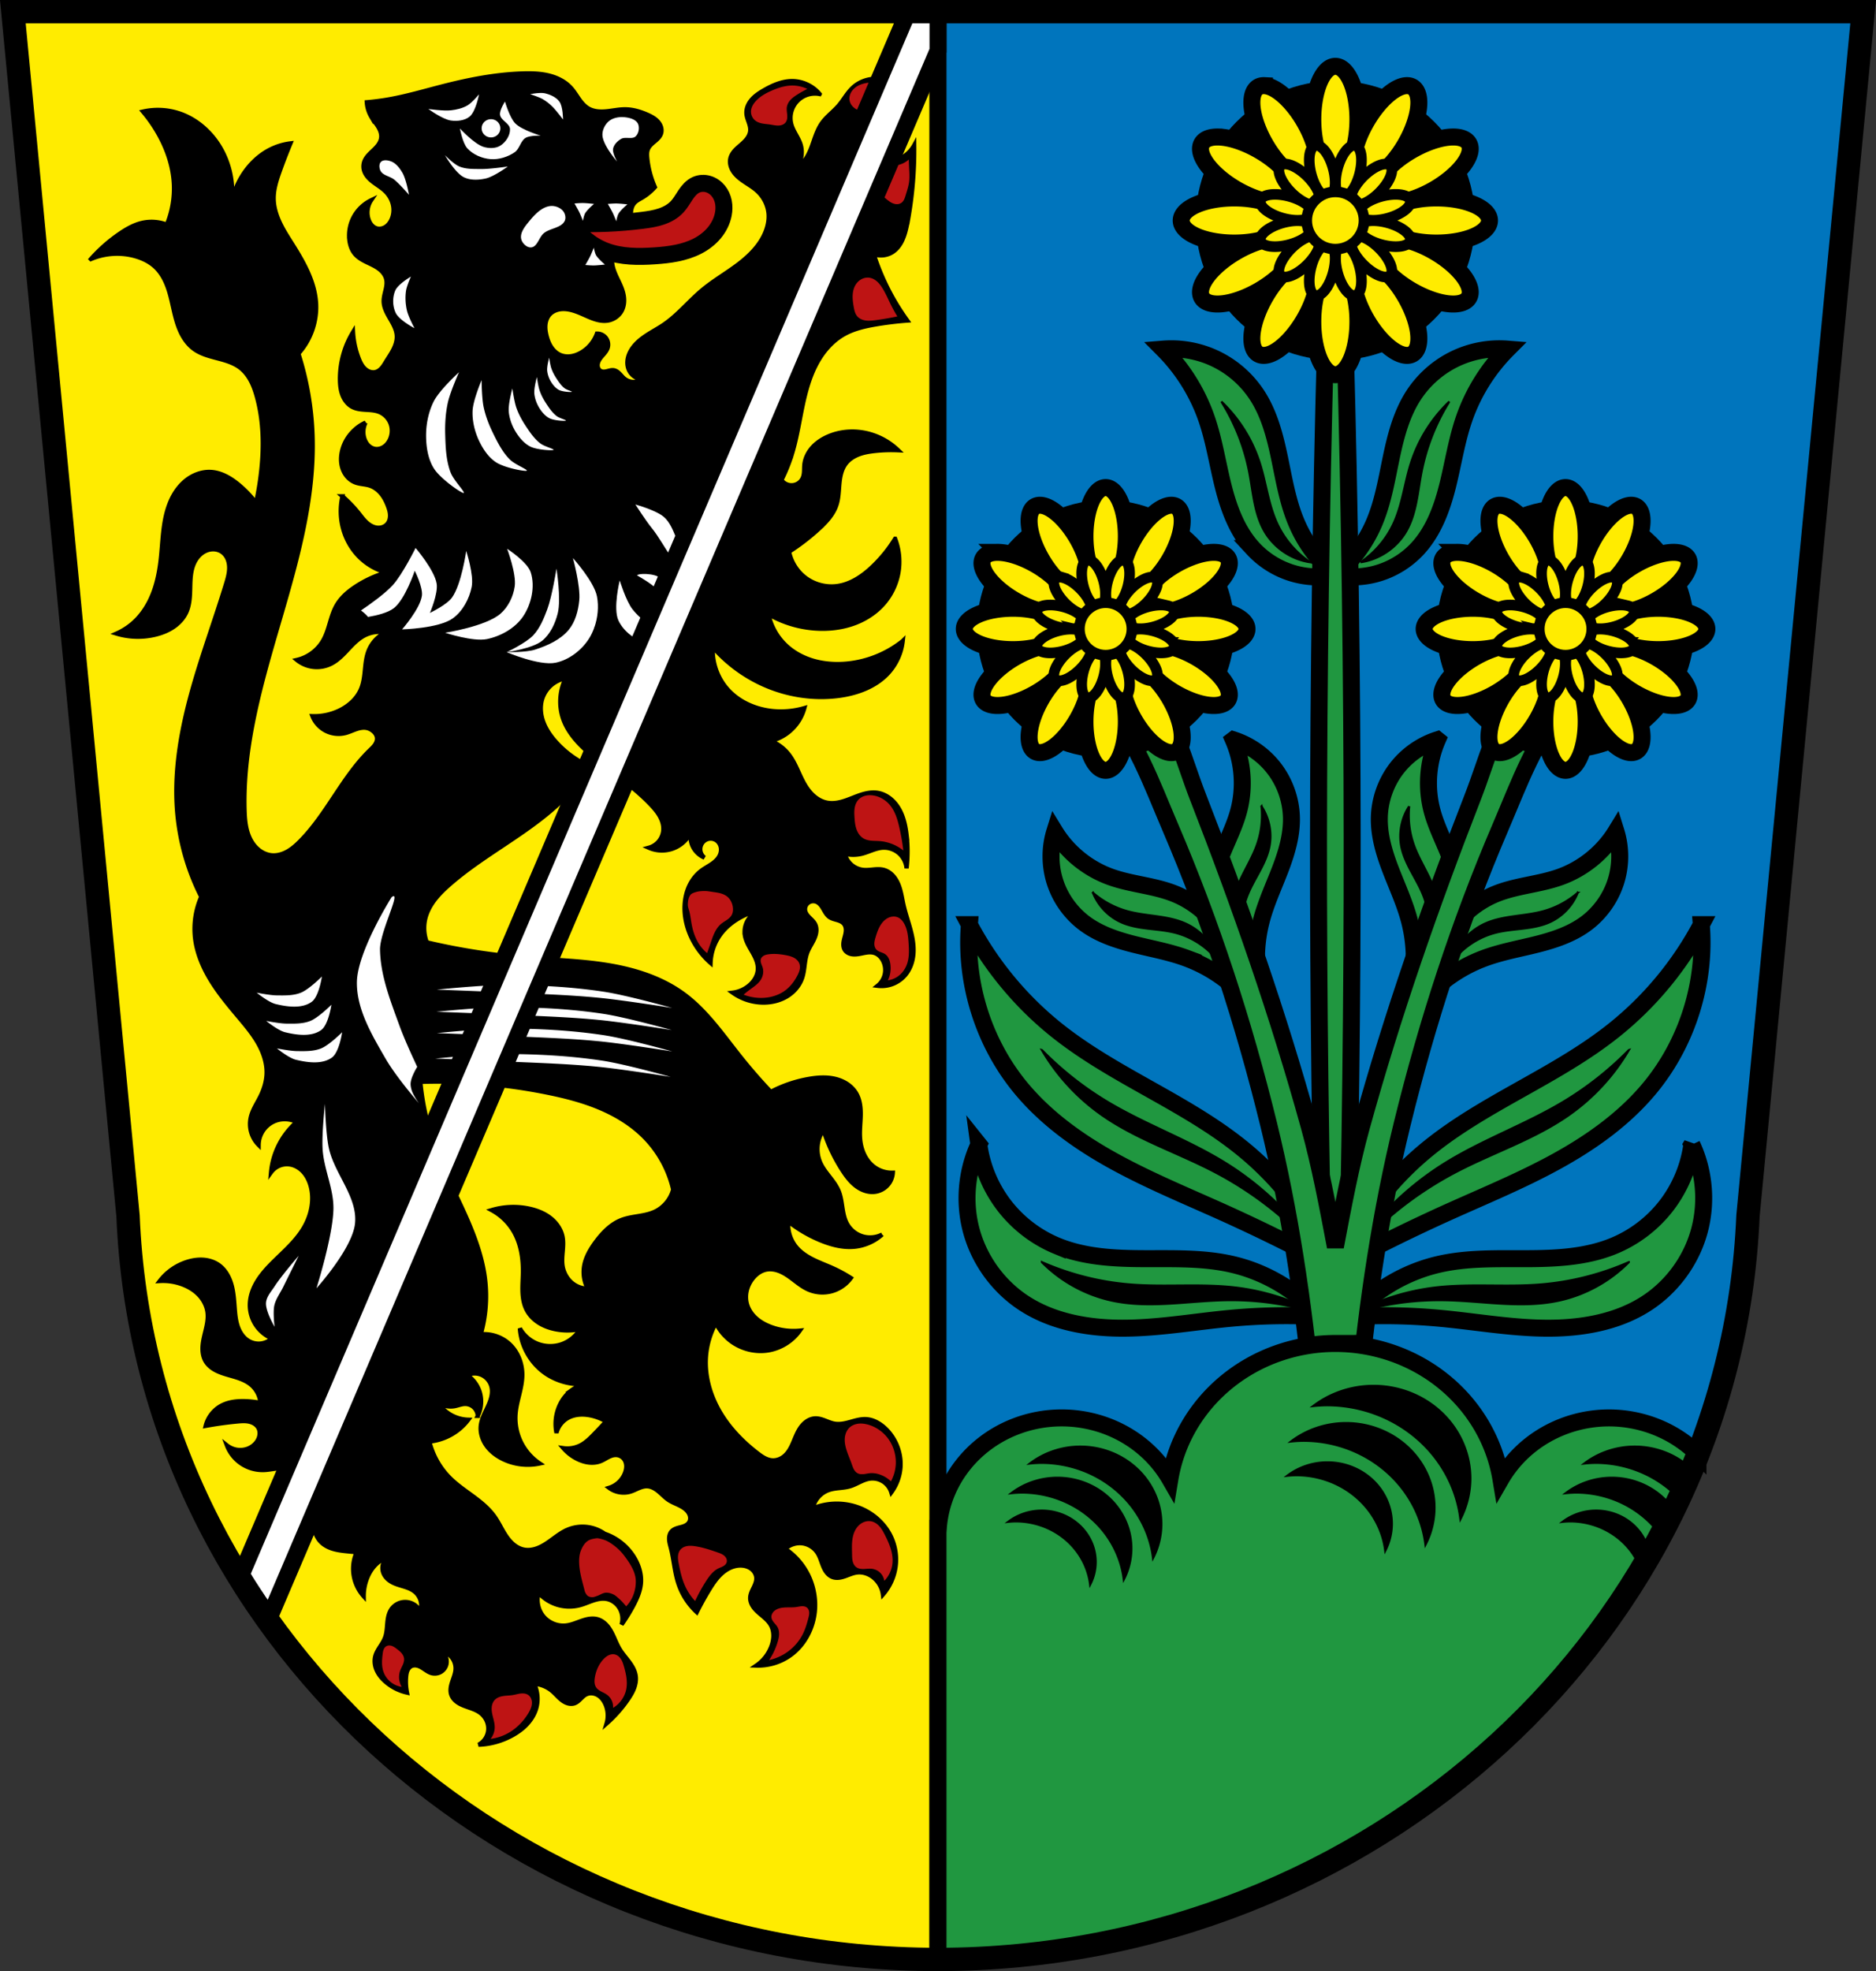
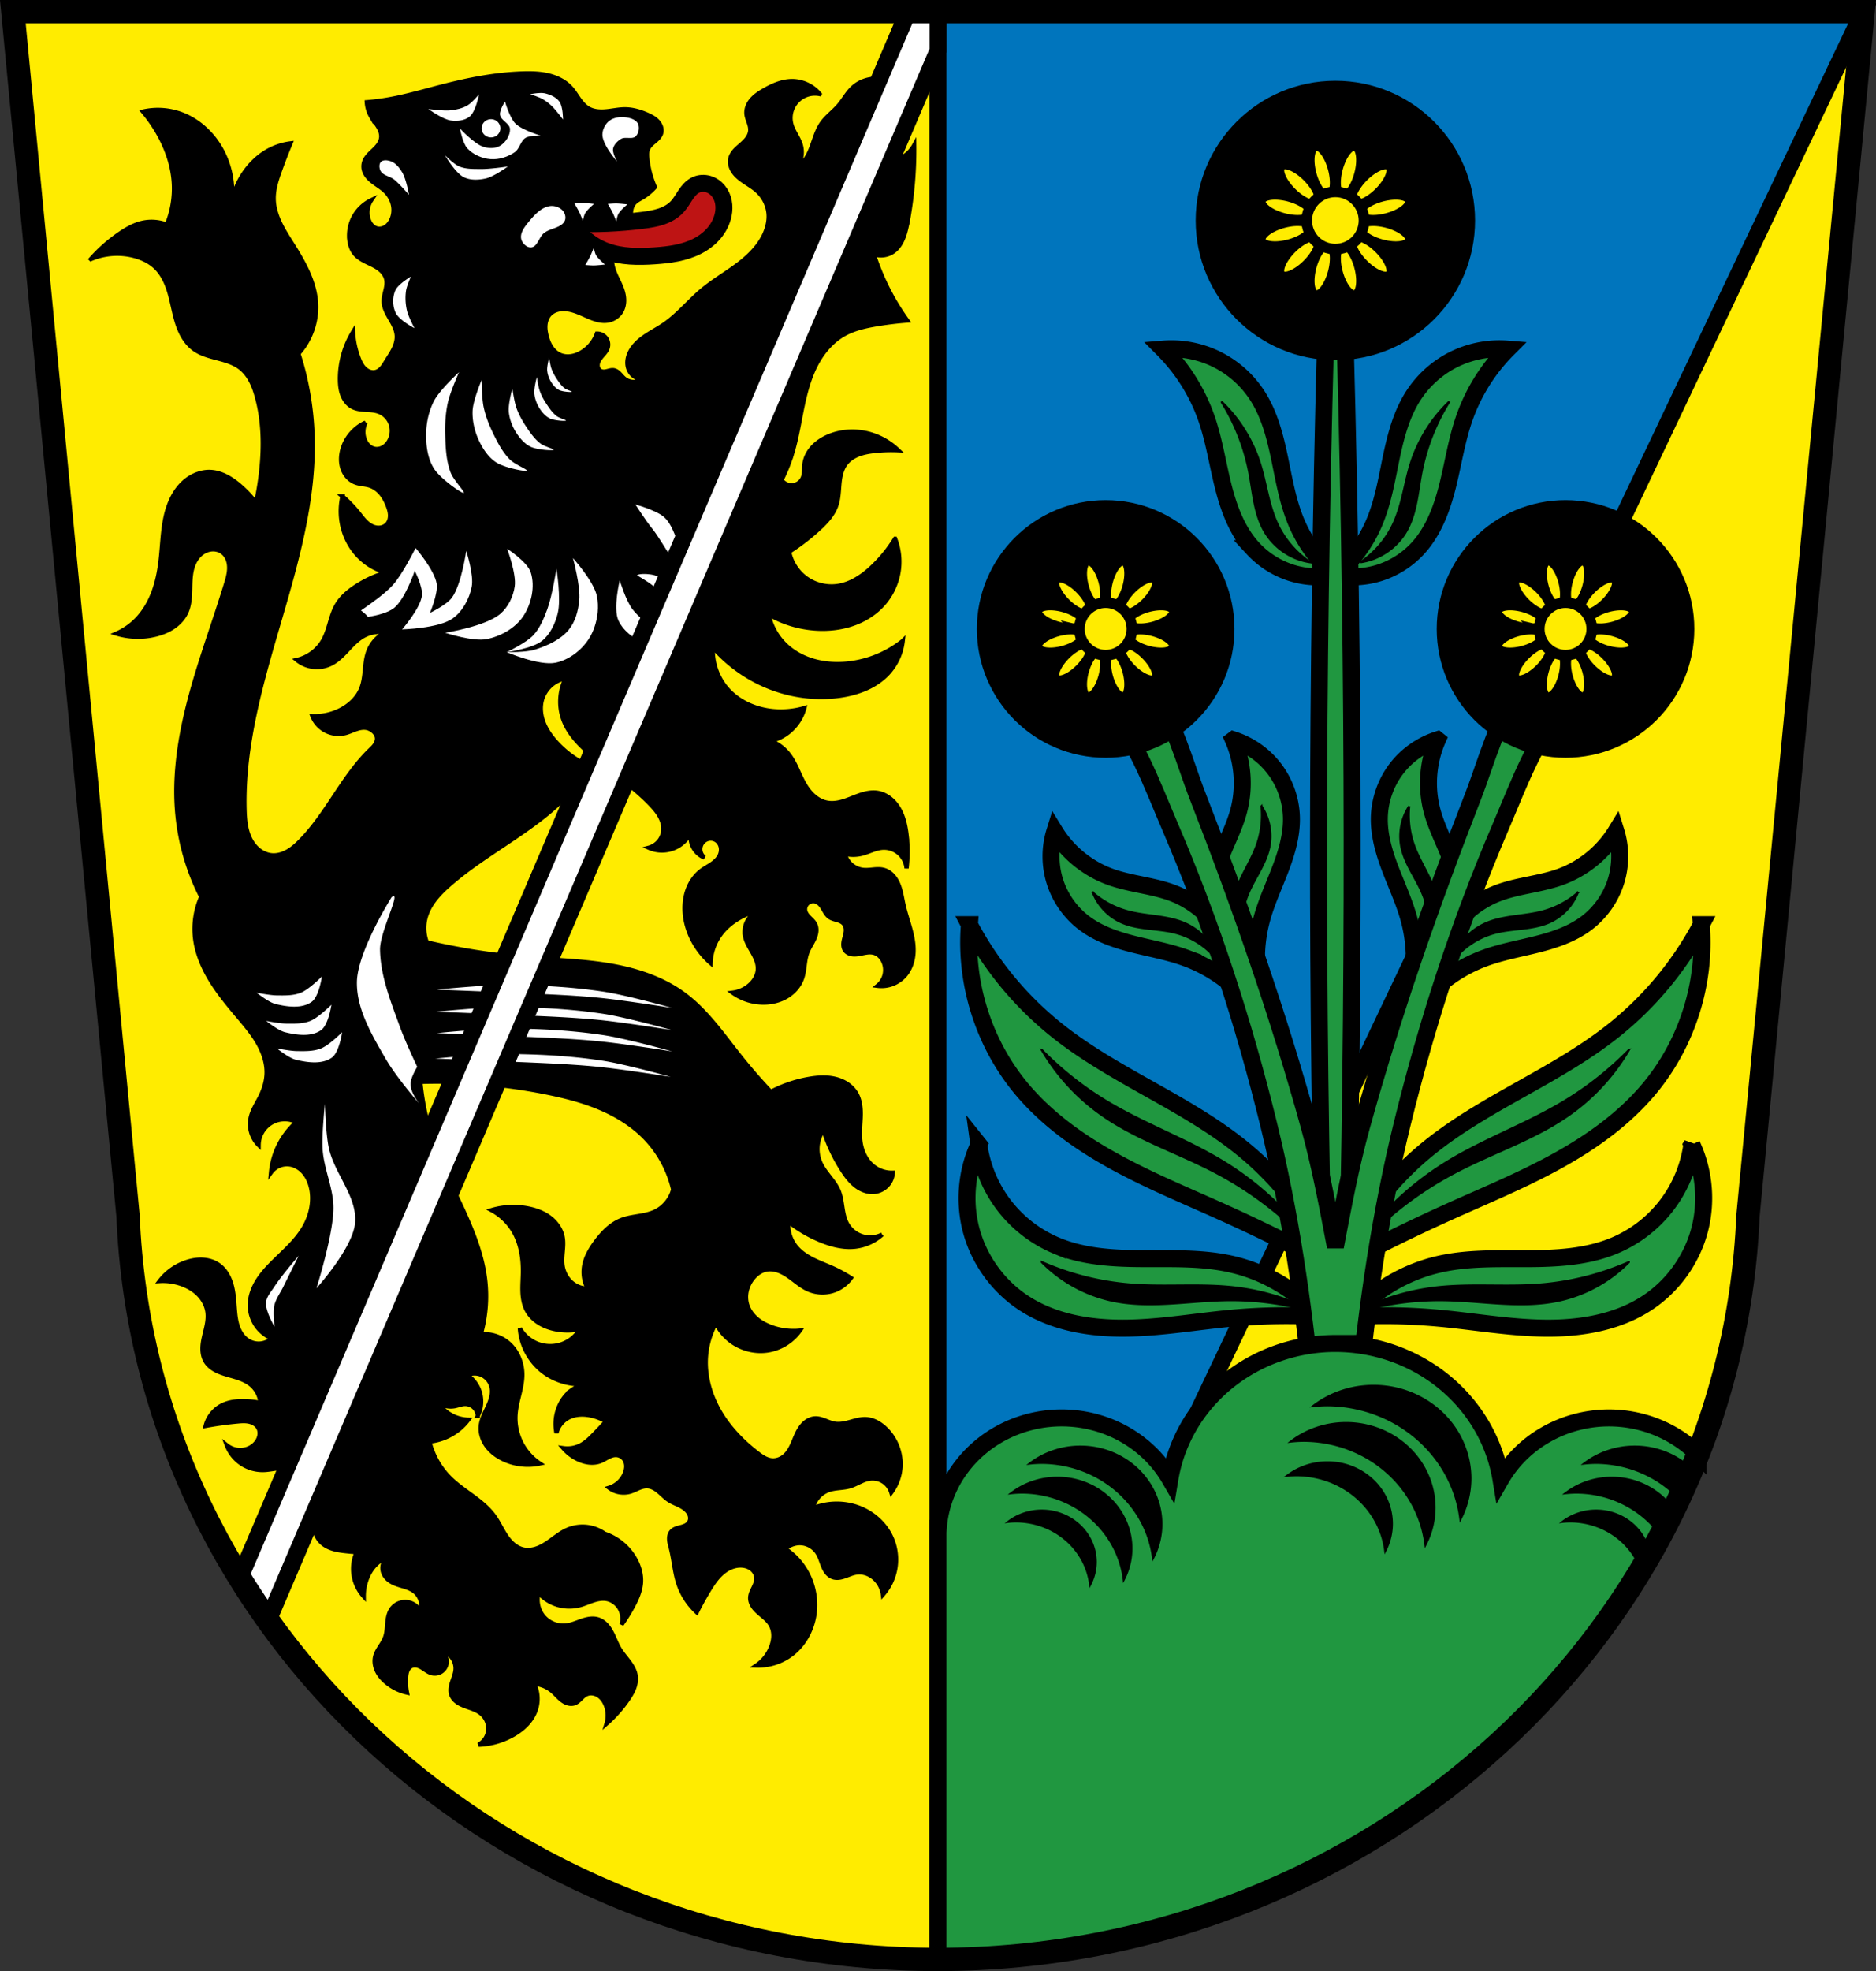
<svg xmlns="http://www.w3.org/2000/svg" xmlns:xlink="http://www.w3.org/1999/xlink" width="883.74" height="928.34" viewBox="0 0 883.736 928.336">
  <rect x="0" y="0" width="883.736" height="928.336" fill="#333333" stroke="none" />
  <defs>
-     <path id="a" d="M610.027 131.066a10.625 25.003 0 0 0-10.625 25.002 10.625 25.003 0 0 0 10.625 25.004 10.625 25.003 0 0 0 10.625-25.004 10.625 25.003 0 0 0-10.625-25.002zm-33.391 9.098a25.003 10.625 60 0 0-.84.008 25.003 10.625 60 0 0-2.078.623 25.003 10.625 60 0 0 3.299 26.965 25.003 10.625 60 0 0 21.705 16.342 25.003 10.625 60 0 0-3.3-26.967 25.003 10.625 60 0 0-18.786-16.97zm67.621.008a10.625 25.003 30 0 0-19.625 16.963 10.625 25.003 30 0 0-3.3 26.967 10.625 25.003 30 0 0 21.704-16.342 10.625 25.003 30 0 0 3.3-26.965 10.625 25.003 30 0 0-2.079-.623zm-89.125 24.191a25.003 10.625 30 0 0-7.994 3.012 25.003 10.625 30 0 0 16.34 21.703 25.003 10.625 30 0 0 26.967 3.301 25.003 10.625 30 0 0-16.342-21.705 25.003 10.625 30 0 0-18.97-6.31zm109.79 0a10.625 25.003 60 0 0-18.972 6.311 10.625 25.003 60 0 0-16.341 21.705 10.625 25.003 60 0 0 26.966-3.3 10.625 25.003 60 0 0 16.34-21.704 10.625 25.003 60 0 0-7.994-3.012zm-102.51 28.696a25.003 10.625 0 0 0-25.003 10.625 25.003 10.625 0 0 0 25.002 10.625 25.003 10.625 0 0 0 25.004-10.625 25.003 10.625 0 0 0-25.004-10.625zm95.23 0a25.003 10.625 0 0 0-25.004 10.625 25.003 10.625 0 0 0 25.004 10.625 25.003 10.625 0 0 0 25.002-10.625 25.003 10.625 0 0 0-25.002-10.625zm-75.192 18.92a10.625 25.003 60 0 0-18.972 6.31 10.625 25.003 60 0 0-16.34 21.703 10.625 25.003 60 0 0 26.965-3.299 10.625 25.003 60 0 0 16.342-21.703 10.625 25.003 60 0 0-7.995-3.011zm55.153 0a25.003 10.625 30 0 0-7.994 3.011 25.003 10.625 30 0 0 16.341 21.704 25.003 10.625 30 0 0 26.965 3.298 25.003 10.625 30 0 0-16.34-21.703 25.003 10.625 30 0 0-18.972-6.31zm-13.354 10.656a25.003 10.625 60 0 0-.84.008 25.003 10.625 60 0 0-2.078.623 25.003 10.625 60 0 0 3.301 26.967 25.003 10.625 60 0 0 21.703 16.34 25.003 10.625 60 0 0-3.299-26.965 25.003 10.625 60 0 0-18.787-16.973zm-27.605.008a10.625 25.003 30 0 0-19.627 16.965 10.625 25.003 30 0 0-3.299 26.965 10.625 25.003 30 0 0 21.703-16.34 10.625 25.003 30 0 0 3.301-26.967 10.625 25.003 30 0 0-2.078-.623zm13.383 3.652a10.625 25.003 0 0 0-10.625 25.004 10.625 25.003 0 0 0 10.625 25.002 10.625 25.003 0 0 0 10.625-25.002 10.625 25.003 0 0 0-10.625-25.004z" stroke="#000" fill="#ffec00" stroke-linecap="round" />
-   </defs>
+     </defs>
  <g fill-rule="evenodd">
    <path d="m6.051 5.5 54.26 567.09c8.04 195.27 176.75 350.13 381.56 350.25 204.64-.234 373.41-155.15 381.56-350.25L877.691 5.5h-435.82z" fill="#ffec00" />
    <path d="M427.77 103.19c-.386 2.175-.812 4.348-1.437 6.467-.513 1.741-1.164 3.451-2.093 5.01-.929 1.559-2.146 2.966-3.656 3.973-2.604 1.735-6.04 2.147-8.982 1.078a111.06 111.06 0 0 0 5.389 13.653 111.267 111.267 0 0 0 10.42 17.605c-4.935.366-9.853.966-14.731 1.796-5.218.888-10.479 2.073-15.09 4.671-4.58 2.58-8.339 6.477-11.185 10.896-2.846 4.42-4.813 9.358-6.28 14.406-2.935 10.1-3.923 20.685-6.967 30.748a78.191 78.191 0 0 1-5.03 12.575 5.795 5.795 0 0 0 2.339 1.957 5.792 5.792 0 0 0 3.01.489 5.816 5.816 0 0 0 2.839-1.116 5.797 5.797 0 0 0 1.872-2.408c.394-.952.527-1.992.58-3.02.054-1.029.033-2.062.138-3.087.311-3.01 1.728-5.86 3.747-8.121 2.02-2.261 4.615-3.959 7.391-5.173 6.282-2.747 13.548-3.03 20.12-1.078a31.718 31.718 0 0 1 12.935 7.545 71.318 71.318 0 0 0-11.138.359c-2.552.283-5.11.711-7.503 1.642-2.393.931-4.628 2.398-6.15 4.466-1.985 2.697-2.599 6.149-2.897 9.484-.298 3.335-.347 6.744-1.414 9.918-1.489 4.431-4.818 7.98-8.264 11.138a102.777 102.777 0 0 1-14.01 10.779c1 5.01 3.965 9.594 8.12 12.561 4.155 2.968 9.455 4.285 14.516 3.607 6.485-.869 12.17-4.807 16.887-9.342 4-3.847 7.513-8.205 10.42-12.935a30.232 30.232 0 0 1 1.549 16.02 30.23 30.23 0 0 1-6.938 14.521c-3.589 4.119-8.289 7.214-13.394 9.161-5.105 1.947-10.605 2.769-16.07 2.696a51.174 51.174 0 0 1-24.791-6.827 28.184 28.184 0 0 0 7.905 14.372c3.538 3.435 7.969 5.897 12.681 7.351 4.712 1.454 9.702 1.917 14.625 1.632 10.153-.589 20.09-4.412 28.03-10.779a26.877 26.877 0 0 1-6.827 15.09c-5.906 6.461-14.675 9.643-23.354 10.779-12.04 1.576-24.493-.406-35.57-5.389a69.189 69.189 0 0 1-23.714-17.605c-.401 7.136 2.106 14.394 6.827 19.761 5.475 6.226 13.656 9.724 21.917 10.42a39.669 39.669 0 0 0 14.372-1.437 21.875 21.875 0 0 1-7.186 11.138 21.799 21.799 0 0 1-8.623 4.312 20.23 20.23 0 0 1 8.264 6.108c3.494 4.356 5.03 9.946 7.904 14.731 1.178 1.958 2.595 3.791 4.34 5.267 1.745 1.475 3.832 2.584 6.08 2.997 2.01.369 4.086.178 6.072-.293 1.986-.471 3.895-1.216 5.793-1.964 1.899-.748 3.802-1.505 5.781-2 1.98-.497 4.051-.729 6.067-.412 3.429.538 6.483 2.657 8.623 5.389 3.17 4.047 4.433 9.266 5.03 14.372a68.07 68.07 0 0 1 0 15.809 10.74 10.74 0 0 0-3.607-7.103 10.746 10.746 0 0 0-7.531-2.598c-3.494.183-6.658 2.056-10.06 2.874a16.973 16.973 0 0 1-7.904 0 10.136 10.136 0 0 0 3.134 5.118 10.148 10.148 0 0 0 5.489 2.427c1.613.184 3.242-.023 4.859-.173s3.272-.239 4.842.173c1.619.425 3.075 1.373 4.23 2.584 1.155 1.211 2.02 2.677 2.665 4.222 1.289 3.089 1.71 6.457 2.447 9.722.865 3.835 2.175 7.555 3.202 11.35 1.026 3.795 1.772 7.725 1.469 11.645-.27 3.49-1.411 6.964-3.593 9.701a14.703 14.703 0 0 1-5.941 4.436 14.706 14.706 0 0 1-7.353.953 9.621 9.621 0 0 0 3.384-5.477 9.63 9.63 0 0 0-.869-6.38c-.843-1.62-2.218-3.02-3.952-3.593-1.172-.386-2.44-.377-3.663-.214-1.223.162-2.422.472-3.638.678-1.216.206-2.472.306-3.678.049-1.207-.258-2.368-.91-3.03-1.949-.568-.888-.732-1.986-.664-3.038.069-1.052.354-2.076.626-3.095.272-1.019.534-2.052.553-3.106.019-1.054-.225-2.145-.874-2.976-.393-.503-.918-.891-1.484-1.186-.566-.295-1.174-.5-1.786-.68-1.224-.361-2.506-.643-3.556-1.368-1.313-.906-2.091-2.38-2.89-3.76-.4-.69-.819-1.374-1.339-1.979s-1.147-1.132-1.88-1.447a4.004 4.004 0 0 0-1.984-.305 3.903 3.903 0 0 0-1.876.712 3.8 3.8 0 0 0-1.259 1.561 3.703 3.703 0 0 0-.27 1.985c.095.668.375 1.3.745 1.864.369.565.827 1.066 1.302 1.545.951.957 2 1.861 2.624 3.058.551 1.06.723 2.291.618 3.48-.105 1.19-.476 2.343-.96 3.435-.969 2.183-2.394 4.15-3.251 6.379-1.495 3.889-1.152 8.279-2.515 12.216-1.24 3.581-3.877 6.609-7.119 8.572-3.242 1.963-7.06 2.892-10.846 2.925a25.072 25.072 0 0 1-14.731-4.671 15.033 15.033 0 0 0 7.545-3.234c1.2-.977 2.252-2.148 3.02-3.493.767-1.344 1.243-2.865 1.293-4.412.046-1.427-.269-2.848-.768-4.186s-1.179-2.599-1.888-3.839c-1.417-2.479-2.986-4.968-3.452-7.784a10.713 10.713 0 0 1 1.916-8 10.72 10.72 0 0 1 7.07-4.214 33.785 33.785 0 0 0-11.497 3.952c-3.654 2.056-6.941 4.827-9.342 8.264a24.166 24.166 0 0 0-4.312 12.935 37.227 37.227 0 0 1-8.623-11.138c-2.519-4.984-3.896-10.592-3.593-16.17.168-3.093.854-6.172 2.166-8.978 1.311-2.806 3.259-5.334 5.739-7.19 1.518-1.137 3.215-2.01 4.782-3.082 1.567-1.069 3.041-2.384 3.841-4.104.571-1.225.768-2.636.469-3.954-.299-1.318-1.112-2.529-2.266-3.232a4.797 4.797 0 0 0-3.516-.567 4.964 4.964 0 0 0-2.951 2 5.066 5.066 0 0 0-.828 3.629 5.06 5.06 0 0 0 1.906 3.198 10.801 10.801 0 0 1-5.749-5.749c-1.189-2.855-1.054-6.231.359-8.982a15.196 15.196 0 0 1-3.78 6.771 15.23 15.23 0 0 1-6.639 4.01 15.268 15.268 0 0 1-10.42-.719 9.293 9.293 0 0 0 4.736-3.039 9.293 9.293 0 0 0 2.09-5.225c.16-2.257-.522-4.515-1.614-6.497-1.092-1.981-2.581-3.714-4.134-5.36-8.469-8.975-19.02-15.683-28.384-23.714-5.372-4.605-10.512-9.88-12.935-16.528-2.279-6.255-1.88-13.438 1.078-19.402a14.235 14.235 0 0 0-7.02 3.428 14.217 14.217 0 0 0-4.122 6.633c-.985 3.481-.588 7.263.684 10.65 1.272 3.387 3.378 6.409 5.783 9.112a46.508 46.508 0 0 0 16.528 11.857 109.164 109.164 0 0 1-16.17 18.324c-15.447 13.981-34.611 23.3-50.3 37.01-2.532 2.212-4.978 4.546-7.03 7.212-2.047 2.667-3.692 5.686-4.472 8.956a19.091 19.091 0 0 0 .719 11.138 309.222 309.222 0 0 0 45.27 7.186c13.1 1.093 26.295 1.352 39.28 3.41s25.942 6.04 36.531 13.836c10.691 7.867 18.32 19.08 26.588 29.462a253.298 253.298 0 0 0 14.372 16.528 60.892 60.892 0 0 1 17.965-6.108c4.078-.706 8.304-.989 12.33-.03 2.01.479 3.961 1.27 5.683 2.417 1.723 1.146 3.217 2.654 4.263 4.44 1.785 3.049 2.176 6.717 2.113 10.25-.063 3.533-.538 7.06-.317 10.589.162 2.591.707 5.173 1.766 7.543 1.059 2.37 2.645 4.525 4.701 6.11a13.99 13.99 0 0 0 8.982 2.874 9.726 9.726 0 0 1-2.531 5.964 9.75 9.75 0 0 1-5.733 3.02c-1.609.23-3.266.047-4.815-.446-1.549-.493-2.992-1.291-4.289-2.272-2.593-1.962-4.574-4.616-6.345-7.342a78.043 78.043 0 0 1-8.982-19.04 15.97 15.97 0 0 0-2.735 7.537c-.25 2.69.201 5.443 1.297 7.912 1.075 2.421 2.733 4.528 4.359 6.619s3.257 4.225 4.264 6.675c1.015 2.469 1.354 5.153 1.759 7.792.405 2.639.904 5.32 2.193 7.658a12.534 12.534 0 0 0 7.243 5.87c3.048.928 6.453.62 9.285-.84a22.898 22.898 0 0 1-12.935 5.749c-5.382.547-10.794-.845-15.809-2.874a63.218 63.218 0 0 1-15.45-8.982c-.395 4.217.924 8.569 3.593 11.857 2.12 2.611 4.996 4.511 8 6.02 3.01 1.507 6.177 2.659 9.243 4.04a67.172 67.172 0 0 1 8.623 4.671 16.717 16.717 0 0 1-9.107 6.255 16.7 16.7 0 0 1-11.01-.865c-3.418-1.52-6.206-4.138-9.287-6.26-1.54-1.061-3.175-2.01-4.947-2.61-1.772-.6-3.693-.838-5.527-.471-2.596.519-4.844 2.22-6.467 4.312-1.324 1.706-2.289 3.699-2.744 5.81-.456 2.111-.397 4.339.229 6.406.764 2.521 2.353 4.75 4.333 6.487s4.341 3 6.805 3.933a30.344 30.344 0 0 0 13.653 1.796c-3.503 4.968-9.08 8.421-15.09 9.342-6.01.921-12.355-.697-17.246-4.312a23.753 23.753 0 0 1-7.186-8.623 38.776 38.776 0 0 0-4.671 15.809c-.649 8.97 1.895 18.01 6.398 25.799 4.502 7.785 10.892 14.366 18.03 19.832 1.015.777 2.052 1.536 3.183 2.131 1.131.595 2.367 1.025 3.644 1.102 1.933.117 3.87-.596 5.389-1.796 1.492-1.178 2.59-2.788 3.458-4.48.868-1.691 1.526-3.481 2.291-5.221.864-1.964 1.885-3.895 3.365-5.449 1.48-1.554 3.474-2.708 5.617-2.815 1.62-.081 3.209.43 4.723 1.012 1.514.582 3.02 1.249 4.618 1.503 2.467.392 4.974-.22 7.381-.889s4.856-1.406 7.35-1.267c3.385.188 6.509 1.993 8.982 4.312 5.04 4.722 7.777 11.804 7.186 18.683a22.902 22.902 0 0 1-4.312 11.497 9.34 9.34 0 0 0-3.842-5.082 9.33 9.33 0 0 0-6.218-1.386c-1.659.222-3.224.888-4.735 1.608-1.511.72-3 1.503-4.607 1.985-3.269.982-6.841.663-10.06 1.796a11.724 11.724 0 0 0-4.904 3.321 11.72 11.72 0 0 0-2.641 5.302c7.148-2.982 15.487-2.982 22.636 0 6.243 2.604 11.571 7.495 14.372 13.653a25.316 25.316 0 0 1 1.989 14.06 25.307 25.307 0 0 1-5.941 12.892 12.431 12.431 0 0 0-4.312-7.904c-2.181-1.825-5.082-2.864-7.904-2.515-1.971.244-3.796 1.125-5.672 1.776-.938.325-1.902.596-2.889.697-.988.101-2 .028-2.936-.317-1.09-.404-2.023-1.166-2.751-2.072-.728-.906-1.262-1.953-1.706-3.03-.888-2.148-1.448-4.46-2.73-6.399-1.589-2.404-4.267-4.056-7.129-4.396-2.861-.341-5.853.636-7.962 2.6a31.848 31.848 0 0 1 9.342 9.701c3.423 5.551 5.075 12.174 4.671 18.683-.532 8.576-4.813 16.996-11.857 21.917a26.222 26.222 0 0 1-15.809 4.671 18.677 18.677 0 0 0 7.186-9.342c.543-1.576.873-3.235.851-4.902-.021-1.667-.402-3.342-1.211-4.799-1.345-2.425-3.725-4.056-5.797-5.9-1.036-.922-2.02-1.924-2.749-3.102-.732-1.178-1.204-2.547-1.155-3.933.059-1.644.831-3.166 1.551-4.645.72-1.479 1.421-3.054 1.323-4.696-.094-1.567-.941-3.042-2.15-4.04-1.21-1-2.755-1.55-4.317-1.705-1.714-.17-3.459.115-5.068.73-1.609.614-3.085 1.551-4.395 2.669-2.62 2.236-4.556 5.156-6.346 8.099a140.499 140.499 0 0 0-5.749 10.42 32.083 32.083 0 0 1-8.623-13.294c-1.837-5.459-2.166-11.307-3.593-16.887-.342-1.337-.749-2.671-.817-4.049-.034-.689.018-1.386.204-2.05.185-.664.507-1.296.973-1.805.536-.586 1.245-.991 1.984-1.281.739-.29 1.516-.472 2.284-.673.768-.201 1.537-.425 2.242-.79.705-.365 1.35-.883 1.753-1.567.499-.846.591-1.898.359-2.852-.232-.955-.768-1.817-1.437-2.537-1.138-1.226-2.638-2.051-4.151-2.764-1.513-.713-3.078-1.342-4.472-2.266-1.693-1.122-3.078-2.642-4.634-3.947-.778-.652-1.605-1.255-2.512-1.711-.907-.457-1.899-.765-2.914-.809-1.392-.06-2.759.376-4.04.917-1.285.54-2.528 1.191-3.861 1.598-3.383 1.033-7.244.344-10.06-1.796 3.449-1.043 6.336-3.792 7.545-7.186.355-.997.573-2.051.544-3.109-.029-1.058-.315-2.12-.903-2.999-.867-1.297-2.392-2.125-3.952-2.156-1.303-.026-2.562.467-3.719 1.069-1.157.601-2.257 1.32-3.467 1.806-1.66.666-3.489.869-5.27.704-1.781-.164-3.519-.688-5.149-1.423a20.676 20.676 0 0 1-7.186-5.389 13.64 13.64 0 0 0 8.264-1.437c2.34-1.241 4.259-3.134 6.108-5.03 1.952-2 3.869-4.04 5.749-6.108a23.55 23.55 0 0 0-7.545-2.874c-3.641-.705-7.607-.485-10.779 1.437a11.253 11.253 0 0 0-5.03 6.827 21.013 21.013 0 0 1 1.796-13.653c1.277-2.529 3.094-4.807 5.389-6.467a15.661 15.661 0 0 1 7.545-2.874 31.906 31.906 0 0 1-5.749 0c-4.839-.438-9.589-2.01-13.653-4.671-7.215-4.724-12.01-12.952-12.575-21.558a16.561 16.561 0 0 0 8.351 7.245 16.562 16.562 0 0 0 11.05.301 16.563 16.563 0 0 0 8.982-7.186c-3.896.813-7.96.813-11.857 0-2.705-.565-5.345-1.526-7.673-3.02-2.328-1.489-4.337-3.52-5.621-5.967-1.387-2.643-1.889-5.67-1.999-8.653-.109-2.983.154-5.967.202-8.952.107-6.707-.943-13.601-4.312-19.402a26.659 26.659 0 0 0-10.42-10.06 35.733 35.733 0 0 1 17.605-.719c3.569.759 7.07 2.098 9.959 4.322 2.893 2.224 5.147 5.391 5.85 8.972.44 2.24.271 4.549.075 6.823s-.416 4.573-.075 6.83c.548 3.626 2.639 7.04 5.749 8.982a11.884 11.884 0 0 0 6.108 1.796 16.855 16.855 0 0 1-1.796-10.06c.606-4.51 3.02-8.576 5.749-12.216 3.152-4.2 6.968-8.142 11.857-10.06 2.535-.995 5.255-1.404 7.941-1.85 2.687-.446 5.402-.946 7.868-2.102 4.217-1.977 7.469-5.907 8.623-10.42a51.724 51.724 0 0 0-13.294-24.432c-5.98-6.14-13.439-10.71-21.338-14.04-7.898-3.329-16.252-5.457-24.652-7.159a261.114 261.114 0 0 0-59.815-5.07 126.044 126.044 0 0 0 7.118 31.32c3.854 10.513 9.09 20.455 13.69 30.663 4.602 10.208 8.613 20.845 9.801 31.979a65.8 65.8 0 0 1-2.136 24.914c4.724-.438 9.601 1.144 13.169 4.271 4.206 3.686 6.454 9.357 6.406 14.948-.054 6.273-2.769 12.25-3.203 18.508a25.777 25.777 0 0 0 2.576 13.1 25.771 25.771 0 0 0 8.814 10.03c-5.832 1.269-12.09.503-17.44-2.135-2.988-1.473-5.727-3.545-7.662-6.256-1.935-2.711-3.02-6.093-2.659-9.405.352-3.23 2-6.145 3.355-9.1.677-1.477 1.289-2.993 1.632-4.581.343-1.588.408-3.257-.004-4.828a8.31 8.31 0 0 0-4.445-5.336 8.308 8.308 0 0 0-6.945-.003 15.175 15.175 0 0 1 5.804 7.636c1.271 3.765.968 8.04-.821 11.584a5.983 5.983 0 0 0-1.837-3.984 5.989 5.989 0 0 0-4.076-1.625c-1.709 0-3.326.734-5.01 1.044a10.355 10.355 0 0 1-7.944-1.841 17.708 17.708 0 0 0 7.118 6.406 17.659 17.659 0 0 0 7.303 1.803 26.24 26.24 0 0 1-4.456 4.603 26.426 26.426 0 0 1-13.881 5.695 36.54 36.54 0 0 0 9.61 17.08c3.283 3.283 7.155 5.901 10.892 8.656 3.737 2.755 7.41 5.717 10.11 9.496 2.091 2.929 3.537 6.271 5.558 9.25 1.01 1.489 2.17 2.891 3.562 4.03 1.393 1.139 3.03 2.01 4.795 2.36 1.867.37 3.819.146 5.631-.436 1.812-.582 3.494-1.512 5.084-2.558 3.179-2.093 6.06-4.69 9.539-6.239a18.128 18.128 0 0 1 9.134-1.473 18.125 18.125 0 0 1 8.662 3.252c6.21 2.075 11.558 6.615 14.614 12.406 1.684 3.192 2.693 6.796 2.496 10.4-.217 3.973-1.866 7.724-3.744 11.232a81.984 81.984 0 0 1-5.408 8.736 9.899 9.899 0 0 0-.832-7.488c-1.292-2.332-3.616-4.106-6.24-4.576-2.127-.381-4.319.076-6.369.757-2.05.682-4.03 1.59-6.111 2.155a19.517 19.517 0 0 1-10.603-.133 19.547 19.547 0 0 1-8.948-5.69c-1.109 3.793-.204 8.114 2.334 11.143 2.538 3.03 6.634 4.677 10.562 4.249 2.564-.279 4.957-1.365 7.397-2.202 1.22-.419 2.466-.779 3.745-.943 1.279-.164 2.596-.128 3.834.234 1.448.423 2.746 1.282 3.814 2.348 1.068 1.065 1.917 2.333 2.636 3.659 1.438 2.652 2.381 5.56 3.95 8.137 1.275 2.094 2.935 3.922 4.393 5.893 1.458 1.971 2.744 4.161 3.095 6.587.29 2-.079 4.057-.803 5.945-.724 1.887-1.794 3.622-2.941 5.287a61.03 61.03 0 0 1-9.984 11.232 13.356 13.356 0 0 0-.416-8.736c-.731-1.809-1.907-3.489-3.564-4.519a6.433 6.433 0 0 0-2.739-.956 5.349 5.349 0 0 0-2.849.483c-1.03.499-1.848 1.338-2.662 2.143-.814.805-1.676 1.611-2.746 2.02-1.013.384-2.15.375-3.196.091-1.046-.283-2.01-.828-2.87-1.483-1.726-1.31-3.08-3.051-4.75-4.432a14.786 14.786 0 0 0-8.32-3.328c1.797 3.719 2.101 8.133.832 12.06-.85 2.63-2.37 5.02-4.261 7.04-1.891 2.02-4.148 3.668-6.555 5.03a35.672 35.672 0 0 1-16.224 4.576 8.67 8.67 0 0 0 3.211-2.939 8.655 8.655 0 0 0 1.365-4.133 8.949 8.949 0 0 0-.873-4.422 9.586 9.586 0 0 0-2.871-3.482c-2.235-1.682-5.05-2.334-7.653-3.363-1.301-.514-2.573-1.137-3.663-2.01-1.09-.876-1.994-2.024-2.411-3.36-.308-.987-.343-2.046-.212-3.072.13-1.026.42-2.026.749-3.01.658-1.961 1.488-3.917 1.543-5.985a8.26 8.26 0 0 0-1.944-5.513 8.263 8.263 0 0 0-5.128-2.806 5.704 5.704 0 0 1 2.591 3.043 5.709 5.709 0 0 1-.074 3.996 5.708 5.708 0 0 1-2.702 2.945 5.7 5.7 0 0 1-3.974.417c-1.699-.447-3.079-1.646-4.58-2.558-.751-.456-1.553-.848-2.413-1.027-.86-.179-1.786-.132-2.574.257-.873.431-1.512 1.249-1.89 2.146-.378.897-.521 1.876-.606 2.846a26.385 26.385 0 0 0 .416 7.488 23.034 23.034 0 0 1-9.984-4.992c-1.74-1.495-3.27-3.277-4.233-5.359-.963-2.082-1.328-4.483-.759-6.705.409-1.598 1.272-3.038 2.163-4.427.891-1.388 1.828-2.767 2.413-4.309.812-2.141.902-4.475 1.105-6.756.203-2.281.558-4.635 1.807-6.555a7.95 7.95 0 0 1 3.07-2.749 7.961 7.961 0 0 1 4.04-.831 7.945 7.945 0 0 1 3.906 1.313 7.951 7.951 0 0 1 2.715 3.1 8.43 8.43 0 0 0 .174-4.964 8.421 8.421 0 0 0-2.67-4.188c-1.385-1.171-3.109-1.86-4.837-2.412-1.727-.552-3.5-.99-5.147-1.748-1.099-.506-2.139-1.156-3.02-1.99-.876-.834-1.586-1.857-1.977-3a6.566 6.566 0 0 1-.015-4.165 6.567 6.567 0 0 1 2.511-3.323 16.446 16.446 0 0 0-7.07 4.992c-1.229 1.493-2.187 3.199-2.912 4.992a22.915 22.915 0 0 0-1.664 8.736 19.476 19.476 0 0 1-4.992-12.48 19.351 19.351 0 0 1 1.664-8.32 200.35 200.35 0 0 1-4.576-.416c-2.254-.231-4.519-.505-6.685-1.171-2.166-.666-4.246-1.751-5.795-3.405-1.305-1.393-2.189-3.145-2.731-4.975-.542-1.831-.756-3.744-.836-5.651-.161-3.815.194-7.684-.592-11.421-.66-3.138-2.148-6.126-4.404-8.404-2.256-2.278-5.296-3.812-8.492-4.076-3.196-.264-6.363.713-9.568.832a18.085 18.085 0 0 1-10.618-3 18.082 18.082 0 0 1-6.854-8.647 10.14 10.14 0 0 0 4.571 2.059c1.664.289 3.4.152 4.997-.395 2.396-.82 4.492-2.631 5.408-4.992.567-1.461.661-3.155 0-4.576-.396-.851-1.045-1.572-1.814-2.109-.769-.537-1.655-.896-2.568-1.109-1.827-.428-3.734-.285-5.602-.109a170.71 170.71 0 0 0-14.976 2.08c.998-4.052 3.795-7.625 7.488-9.568 3.285-1.728 7.105-2.162 10.816-2.08 2.514.056 5.02.335 7.488.832a12.543 12.543 0 0 0-4.16-8.32c-1.927-1.699-4.335-2.759-6.775-3.564-2.44-.805-4.954-1.381-7.368-2.26-1.475-.537-2.917-1.191-4.217-2.07-1.3-.88-2.459-1.994-3.271-3.337-1.025-1.698-1.46-3.705-1.498-5.688-.038-1.983.304-3.955.741-5.889.875-3.869 2.149-7.791 1.589-11.718-.429-3.01-1.942-5.811-4.04-8.01-2.101-2.195-4.767-3.804-7.605-4.89a25.995 25.995 0 0 0-10.816-1.664 26.19 26.19 0 0 1 13.312-9.152c2.427-.714 4.976-1.071 7.496-.85 2.52.221 5.01 1.037 7.06 2.514 3.095 2.227 4.999 5.798 5.997 9.477.998 3.68 1.186 7.522 1.491 11.322.228 2.839.53 5.707 1.5 8.386.97 2.678 2.679 5.183 5.156 6.59a9.29 9.29 0 0 0 5.612 1.142 9.297 9.297 0 0 0 5.204-2.39 17.151 17.151 0 0 1-7.596-6.327 17.15 17.15 0 0 1-2.803-9.48c.028-4.083 1.535-8.05 3.716-11.504 2.181-3.451 5.02-6.437 7.932-9.295 4.925-4.828 10.208-9.461 13.728-15.392 3.463-5.836 5.03-12.982 3.328-19.552-.639-2.469-1.742-4.85-3.439-6.755-1.697-1.904-4.02-3.305-6.545-3.645a9.32 9.32 0 0 0-4.885.666 9.312 9.312 0 0 0-3.851 3.078 36.025 36.025 0 0 1 2.912-11.232 36.066 36.066 0 0 1 9.152-12.48c-3.458-1.78-7.774-1.78-11.232 0a12.344 12.344 0 0 0-4.836 4.48 12.342 12.342 0 0 0-1.82 6.336 14.058 14.058 0 0 1-3.521-5.969 14.06 14.06 0 0 1-.223-6.927c.795-3.586 2.949-6.691 4.576-9.984 1.667-3.374 2.807-7.05 2.912-10.816.14-4.982-1.542-9.88-4-14.214-2.462-4.334-5.685-8.178-8.892-11.994-4.662-5.547-9.348-11.11-13.167-17.271-3.819-6.158-6.768-12.975-7.633-20.17a37.608 37.608 0 0 1 2.912-19.552 108.573 108.573 0 0 1-11.232-38.687c-1.776-18.548 1.266-37.27 6.07-55.27s11.359-35.487 16.81-53.3c.785-2.567 1.555-5.19 1.509-7.874-.023-1.342-.255-2.689-.773-3.927s-1.33-2.365-2.4-3.175c-1.084-.82-2.414-1.296-3.769-1.404-1.355-.108-2.73.147-3.978.685-2.496 1.076-4.418 3.247-5.564 5.711-1.672 3.592-1.795 7.684-1.884 11.645-.089 3.961-.203 8.05-1.86 11.651-1.265 2.748-3.384 5.058-5.873 6.777-2.489 1.72-5.34 2.869-8.27 3.622a34.845 34.845 0 0 1-18.72-.416 30.455 30.455 0 0 0 9.568-6.656c3.55-3.663 6.135-8.19 7.903-12.974 1.768-4.784 2.743-9.831 3.329-14.898 1.022-8.833.92-17.96 4.072-26.27 1.576-4.157 3.992-8.06 7.384-10.936 3.393-2.873 7.817-4.646 12.256-4.389 4.979.288 9.497 3.03 13.312 6.24a51.92 51.92 0 0 1 7.904 8.32 140.923 140.923 0 0 0 2.496-15.392c1.22-11.533.99-23.343-2.08-34.527-.712-2.592-1.579-5.157-2.839-7.531-1.261-2.374-2.93-4.562-5.064-6.197-3.107-2.38-6.991-3.457-10.775-4.452-3.785-.995-7.675-2-10.856-4.283-2.959-2.119-5.108-5.217-6.598-8.537-1.489-3.32-2.363-6.879-3.169-10.427-.806-3.549-1.556-7.125-2.818-10.538-1.262-3.413-3.072-6.688-5.719-9.185-2.551-2.406-5.788-3.999-9.152-4.992-6.931-2.047-14.572-1.597-21.22 1.248a73.848 73.848 0 0 1 13.728-12.06c3.199-2.174 6.631-4.122 10.4-4.992a20.03 20.03 0 0 1 11.648.832 44.435 44.435 0 0 0 3.328-19.14c-.402-8.177-3.088-16.14-7.07-23.295a67.722 67.722 0 0 0-7.488-10.816 31.966 31.966 0 0 1 17.06.832c8.02 2.666 14.784 8.565 19.14 15.808 4.828 8.04 6.774 17.764 5.408 27.04a37.878 37.878 0 0 1 7.07-16.224c2.995-3.955 6.806-7.327 11.232-9.568a29.078 29.078 0 0 1 9.568-2.912 275.081 275.081 0 0 0-4.992 12.896c-1.542 4.3-2.993 8.744-2.912 13.312.069 3.875 1.249 7.663 2.9 11.169 1.651 3.506 3.769 6.768 5.836 10.05 5.401 8.568 10.632 17.761 11.232 27.871.51 8.585-2.558 17.327-8.32 23.711a142.756 142.756 0 0 1 6.656 38.687c.965 29.924-7.471 59.26-15.874 88-8.403 28.737-16.931 58.03-16.16 87.964.119 4.614.491 9.347 2.456 13.524.983 2.088 2.365 4.01 4.151 5.47 1.786 1.462 3.988 2.449 6.289 2.637 2.555.209 5.122-.568 7.352-1.833 2.23-1.265 4.156-3 5.96-4.823 12.683-12.819 19.924-30.29 32.863-42.847.832-.808 1.694-1.602 2.35-2.559.656-.957 1.098-2.111.978-3.265-.07-.669-.327-1.311-.697-1.872a6.17 6.17 0 0 0-1.383-1.456c-.74-.574-1.587-1.019-2.496-1.248-1.723-.433-3.549-.069-5.229.507-1.68.576-3.291 1.362-5.01 1.807a13.34 13.34 0 0 1-9.299-1.018 13.34 13.34 0 0 1-6.29-6.924 27.146 27.146 0 0 0 12.648-2.647c4.476-2.15 8.43-5.693 10.295-10.295 1.149-2.835 1.468-5.926 1.772-8.97.304-3.044.618-6.135 1.758-8.973a16.376 16.376 0 0 1 7.942-8.53 15.368 15.368 0 0 0-10 1.471c-3.03 1.595-5.428 4.15-7.772 6.649-2.344 2.499-4.762 5.04-7.818 6.587a15.002 15.002 0 0 1-8.351 1.521 15.005 15.005 0 0 1-7.827-3.286c5.137-1.162 9.73-4.552 12.354-9.119 2.993-5.207 3.419-11.594 6.471-16.767 2.169-3.676 5.537-6.503 9.119-8.824a53.802 53.802 0 0 1 14.12-6.471 28.787 28.787 0 0 1-12.943-7.648c-4.61-4.738-7.493-11.08-8.236-17.649-.399-3.529-.2-7.126.588-10.589a59.749 59.749 0 0 1 7.648 7.942c1.136 1.422 2.213 2.902 3.53 4.158 1.317 1.256 2.914 2.292 4.706 2.607.96.169 1.962.124 2.891-.17a5.156 5.156 0 0 0 2.404-1.594c.919-1.11 1.287-2.601 1.248-4.04-.038-1.44-.453-2.844-.954-4.195-.776-2.089-1.779-4.114-3.184-5.844-1.405-1.73-3.233-3.156-5.346-3.863-2.192-.733-4.596-.674-6.765-1.471-1.443-.53-2.741-1.431-3.78-2.564-1.039-1.133-1.821-2.493-2.326-3.945-1.01-2.904-.899-6.12-.072-9.08 1.546-5.532 5.644-10.294 10.884-12.648a10.17 10.17 0 0 0-.588 7.354c.362 1.187.953 2.316 1.804 3.219.852.903 1.974 1.569 3.196 1.782 1.362.237 2.794-.101 3.976-.818s2.122-1.795 2.79-3.01c1.303-2.363 1.567-5.279.689-7.83-.879-2.551-2.893-4.691-5.395-5.701-2-.808-4.207-.899-6.361-1.03s-4.371-.331-6.288-1.323c-2.215-1.146-3.817-3.269-4.714-5.596-.897-2.326-1.148-4.854-1.169-7.347a42.52 42.52 0 0 1 6.177-22.355 40.955 40.955 0 0 0 2.647 12.354c.671 1.749 1.49 3.493 2.829 4.802.67.655 1.465 1.19 2.348 1.501.883.312 1.856.393 2.765.168 1.176-.291 2.182-1.071 2.973-1.989.79-.918 1.393-1.979 2.028-3.01 1.159-1.886 2.442-3.703 3.432-5.683.99-1.98 1.687-4.166 1.568-6.377-.156-2.913-1.687-5.549-3.157-8.07-1.47-2.52-2.96-5.192-3.02-8.109-.037-1.789.471-3.538.88-5.28.409-1.742.722-3.571.296-5.309-.383-1.566-1.349-2.946-2.539-4.03-1.19-1.087-2.601-1.904-4.04-2.628-1.44-.724-2.923-1.365-4.331-2.15-1.408-.785-2.753-1.725-3.795-2.955-1.589-1.875-2.383-4.322-2.647-6.765a18.514 18.514 0 0 1 2.205-10.9 18.515 18.515 0 0 1 8.09-7.631c-1.771 2.638-2.22 6.118-1.177 9.119.32.92.776 1.801 1.416 2.536.64.734 1.471 1.317 2.408 1.583 1.353.383 2.848.071 4.04-.674 1.192-.745 2.098-1.891 2.725-3.15 1.093-2.198 1.367-4.773.862-7.175s-1.772-4.623-3.509-6.356c-1.783-1.779-4.01-3.03-6-4.576-.995-.772-1.937-1.625-2.704-2.624-.767-.999-1.356-2.152-1.589-3.389a6.715 6.715 0 0 1 .294-3.53c.399-1.091 1.074-2.064 1.842-2.936.768-.872 1.633-1.652 2.473-2.455.84-.803 1.661-1.636 2.324-2.59.663-.955 1.165-2.042 1.303-3.196.112-.936-.017-1.891-.3-2.79s-.715-1.745-1.212-2.547c-.992-1.603-2.241-3.038-3.195-4.664a15.24 15.24 0 0 1-2.059-6.765c3.459-.287 6.905-.734 10.323-1.337 8.499-1.499 16.792-3.961 25.15-6.108 12.479-3.206 25.21-5.727 38.09-6.108 4.07-.121 8.184-.022 12.139.944s7.77 2.859 10.496 5.882c1.433 1.589 2.532 3.445 3.763 5.196 1.231 1.751 2.644 3.441 4.501 4.505 2.537 1.453 5.622 1.579 8.532 1.292 2.91-.287 5.791-.949 8.714-.933 3.598.019 7.125 1.07 10.42 2.515 1.863.817 3.715 1.798 5.05 3.331.668.767 1.195 1.666 1.466 2.646.271.98.278 2.043-.051 3.01-.257.753-.709 1.427-1.239 2.02-.53.593-1.137 1.111-1.747 1.622-1.22 1.021-2.503 2.079-3.123 3.544-.568 1.343-.504 2.861-.359 4.312a44.934 44.934 0 0 0 3.593 13.653 25.072 25.072 0 0 1-6.108 5.03c-1.268.743-2.635 1.401-3.593 2.515-.868 1.01-1.326 2.322-1.499 3.642-.172 1.32-.077 2.66.051 3.985.128 1.325.289 2.653.246 3.984-.043 1.331-.299 2.68-.955 3.839-.777 1.373-2.051 2.383-3.319 3.322-1.268.939-2.585 1.866-3.508 3.145-.97 1.345-1.439 3.01-1.497 4.668-.058 1.657.278 3.309.802 4.882 1.048 3.146 2.838 6 3.929 9.133.591 1.694.974 3.474.967 5.268-.007 1.794-.417 3.605-1.327 5.151-1.358 2.308-3.82 3.908-6.467 4.312-3.059.467-6.138-.576-8.982-1.796-3.391-1.455-6.749-3.211-10.42-3.593-1.427-.148-2.888-.081-4.267.316-1.379.397-2.675 1.134-3.637 2.199-1.184 1.31-1.811 3.059-1.977 4.817-.166 1.758.104 3.532.54 5.243.472 1.853 1.148 3.672 2.203 5.268 1.054 1.595 2.507 2.962 4.265 3.715 1.55.664 3.29.831 4.961.601 1.671-.23 3.274-.845 4.74-1.679a17.04 17.04 0 0 0 7.545-8.982 5.263 5.263 0 0 1 4.295 2.102 5.262 5.262 0 0 1 .735 4.725c-.34 1.01-.981 1.881-1.665 2.693s-1.424 1.582-2.01 2.465c-.59.883-1.029 1.905-1.023 2.967.003.531.121 1.064.369 1.534.248.469.629.873 1.099 1.12.46.242.989.329 1.509.318.519-.011 1.032-.117 1.536-.243 1.01-.253 2.036-.592 3.063-.435a3.987 3.987 0 0 1 1.506.588c.459.289.87.65 1.253 1.034.766.769 1.431 1.642 2.272 2.329a6.967 6.967 0 0 0 4.072 1.553 6.966 6.966 0 0 0 4.192-1.194 7.612 7.612 0 0 1-3.624-1.349 7.601 7.601 0 0 1-2.484-2.963c-.606-1.289-.838-2.741-.748-4.162.09-1.422.496-2.814 1.107-4.101 1.518-3.198 4.238-5.674 7.158-7.677 2.919-2 6.092-3.614 9.01-5.617 6.65-4.563 11.772-11 17.965-16.17 5.391-4.497 11.544-7.989 17.13-12.243 5.586-4.254 10.747-9.509 13.05-16.14.84-2.417 1.279-4.994 1.078-7.545-.324-4.101-2.346-8.01-5.389-10.779-2.617-2.38-5.9-3.917-8.596-6.208-1.348-1.145-2.554-2.494-3.327-4.085-.773-1.591-1.089-3.443-.653-5.157.335-1.318 1.092-2.497 1.994-3.515.902-1.018 1.952-1.892 2.978-2.784 1.026-.892 2.041-1.815 2.852-2.906.811-1.092 1.414-2.373 1.518-3.729.103-1.355-.292-2.695-.735-3.98-.443-1.285-.943-2.571-1.061-3.924-.106-1.218.105-2.456.548-3.596.442-1.14 1.112-2.186 1.91-3.112 1.598-1.852 3.685-3.211 5.805-4.43 4.086-2.35 8.581-4.318 13.294-4.312 4.925.007 9.8 2.309 12.935 6.108a11.543 11.543 0 0 0-5.865.37 11.543 11.543 0 0 0-4.914 3.223 11.546 11.546 0 0 0-2.639 5.067 11.57 11.57 0 0 0 .124 5.712c.925 3.31 3.28 6.06 4.312 9.342 1.219 3.873.383 8.329-2.156 11.497a18.882 18.882 0 0 0 5.03-5.389c1.556-2.515 2.495-5.353 3.466-8.147.971-2.794 2.01-5.611 3.72-8.02 2.212-3.111 5.422-5.365 7.904-8.264 2.278-2.66 3.931-5.849 6.467-8.264 3.273-3.116 7.945-4.704 12.438-4.227 4.494.477 8.729 3.01 11.275 6.742a27.09 27.09 0 0 0-6.108 4.671c-2.821 2.879-4.956 6.343-7.186 9.701-1.888 2.844-3.905 5.738-4.565 9.09-.33 1.675-.298 3.443.27 5.05.568 1.61 1.698 3.047 3.217 3.825 1.034.529 2.209.742 3.37.753 1.162.012 2.316-.17 3.456-.394 2.768-.543 5.528-1.355 7.905-2.874a14.92 14.92 0 0 0 5.03-5.389 187.454 187.454 0 0 1-2.874 34.852z" stroke="#000" stroke-width="2" />
    <g fill="#fff">
      <path d="M185.51 422.06c-.219-.036-.552.109-1.022.462 0 0-16.14 25.583-16.359 39.982-.195 12.803 7.05 24.894 13.451 35.986 3.546 6.148 9.656 13.918 15.725 21.07-.043-.063-.083-.128-.126-.19-.429-.628-.858-1.255-1.259-1.89-.03-.046-.055-.093-.084-.139a25.785 25.785 0 0 1-1.01-1.782c-.176-.343-.35-.684-.499-1.032-.04-.094-.084-.187-.123-.282a11.721 11.721 0 0 1-.489-1.537 9.995 9.995 0 0 1-.146-.666c-.018-.103-.04-.204-.055-.308a9.03 9.03 0 0 1-.094-1.11c0-.278.018-.571.058-.873 0-.126.045-.258.068-.388.031-.177.063-.354.106-.537.126-.527.3-1.07.508-1.621.046-.123.093-.242.143-.366.094-.237.202-.469.308-.706a27.639 27.639 0 0 1 .809-1.705c.378-.727.726-1.322 1.106-1.961 0-.007.001-.015.013-.023-3.329-7.086-6.41-14.02-8.43-19.577-4.19-11.514-8.888-23.37-9.09-35.62-.124-7.645 8.583-24.827 6.476-25.18M151.64 459.91s-6.04 6.06-9.9 7.616c-3.553 1.433-7.592 1.317-11.422 1.272-3.159-.038-9.394-1.272-9.394-1.272s5.532 4.508 8.886 5.332c5.515 1.352 12.397 2.299 17.01-1.015 3.483-2.503 4.82-11.93 4.82-11.93M237.36 463.93c-10.565.001-31.618 2.155-31.618 2.155s19.809.719 29.707 1.197c15.577.754 31.19 1.123 46.707 2.637 11.554 1.126 34.493 4.792 34.493 4.792s-21.384-6.02-32.34-7.667c-15.509-2.335-31.27-3.127-46.952-3.112M237.16 474.35c-10.565.001-31.618 2.158-31.618 2.158s19.806.719 29.703 1.197c15.577.754 31.19 1.12 46.707 2.633 11.554 1.126 34.493 4.792 34.493 4.792s-21.384-6.01-32.34-7.664c-15.509-2.335-31.27-3.13-46.952-3.115M156.11 473.2s-6.04 6.06-9.9 7.616c-3.553 1.433-7.594 1.313-11.425 1.269-3.159-.038-9.391-1.269-9.391-1.269s5.529 4.508 8.883 5.332c5.515 1.352 12.397 2.299 17.01-1.015 3.483-2.503 4.823-11.93 4.823-11.93M237.39 484.41c-10.565.001-31.618 2.158-31.618 2.158s19.806.719 29.703 1.197c15.577.754 31.19 1.123 46.707 2.637 11.554 1.126 34.493 4.792 34.493 4.792s-21.384-6.02-32.34-7.667c-15.509-2.335-31.27-3.13-46.952-3.115M161.17 486.15s-6.04 6.06-9.9 7.616c-3.553 1.433-7.592 1.313-11.422 1.269-3.159-.038-9.394-1.269-9.394-1.269s5.532 4.508 8.886 5.332c5.515 1.352 12.394 2.299 17.01-1.015 3.483-2.503 4.823-11.93 4.823-11.93M236.66 496.4c-10.565.001-31.618 2.155-31.618 2.155s19.809.722 29.707 1.201c15.577.754 31.19 1.12 46.707 2.633 11.554 1.126 34.493 4.792 34.493 4.792s-21.384-6.01-32.34-7.664c-15.509-2.335-31.27-3.13-46.952-3.115M153.07 519.87s-1.552 14.305-1.09 21.447c.611 9.462 5.234 18.504 5.088 27.984-.195 12.758-7.996 37.438-7.996 37.438s16.973-18.749 18.17-30.532c1.274-12.503-9.729-23.337-12.357-35.62-1.449-6.779-1.819-20.72-1.819-20.72M129.35 624.88s-4.32-7.297-4.045-11.283c.201-2.929 2.482-5.343 4.077-7.808 3.309-5.113 11.313-14.347 11.313-14.347s-4.848 9.696-7.224 14.569c-1.436 2.946-3.543 5.661-4.25 8.865-.717 3.256.129 10 .129 10" />
    </g>
    <path d="M441.87 922.83V5.49" fill="none" stroke="#000" stroke-width="8" />
  </g>
  <g stroke="#000">
    <g stroke-width="8">
-       <path d="M441.87 5.5v917.34c204.64-.234 373.41-155.15 381.56-350.25L877.69 5.5H441.87z" fill="#0075bd" stroke-linecap="round" />
+       <path d="M441.87 5.5v917.34L877.69 5.5H441.87z" fill="#0075bd" stroke-linecap="round" />
      <path d="M580.99 348.42c4.573 10.515 5.462 22.591 2.477 33.662-2.711 10.05-8.448 19.12-10.85 29.25-2.02 8.526-1.545 17.621 1.313 25.902-5.155-7.286-12.447-13.05-20.74-16.352-9.673-3.854-20.393-4.368-30.18-7.924-10.777-3.916-20.15-11.578-26.13-21.361-2.402 7.711-2.354 16.16.135 23.848 2.489 7.683 7.406 14.561 13.873 19.398 6.828 5.108 15.12 7.859 23.387 9.934 8.27 2.075 16.719 3.566 24.713 6.533a70.746 70.746 0 0 1 23.418 14.41c.212-5.761-.689-11.55-2.582-16.994 3.414 4.846 7.745 9.05 12.721 12.273a70.758 70.758 0 0 1 1.656-27.445c2.163-8.248 5.795-16.02 8.848-23.982 3.052-7.962 5.56-16.327 5.301-24.85-.245-8.07-3.05-16.05-7.91-22.5-4.86-6.45-11.754-11.344-19.445-13.807zm96.14 0c-7.692 2.463-14.585 7.356-19.445 13.807-4.86 6.45-7.665 14.427-7.91 22.5-.259 8.523 2.248 16.888 5.301 24.85 3.052 7.962 6.685 15.735 8.848 23.982a70.72 70.72 0 0 1 1.656 27.445c4.975-3.225 9.307-7.427 12.721-12.273-1.893 5.444-2.794 11.234-2.582 16.994a70.746 70.746 0 0 1 23.418-14.41c7.994-2.967 16.442-4.459 24.713-6.533 8.27-2.075 16.559-4.826 23.387-9.934 6.467-4.838 11.384-11.715 13.873-19.398 2.489-7.683 2.537-16.14.135-23.848-5.981 9.783-15.356 17.446-26.13 21.361-9.787 3.556-20.506 4.07-30.18 7.924-8.293 3.304-15.585 9.07-20.74 16.352 2.858-8.281 3.334-17.376 1.313-25.902-2.402-10.132-8.139-19.2-10.85-29.25-2.985-11.07-2.096-23.15 2.477-33.662z" fill="#209740" fill-rule="evenodd" />
    </g>
    <g fill-rule="evenodd">
      <path d="M594.27 379.74a41.646 41.646 0 0 1-2.137 18.09c-3.093 8.769-9.113 16.459-10.969 25.57-1.733 8.511.552 17.753 6.05 24.477-2.932-8.198-2.859-17.435.203-25.586 1.514-4.03 3.713-7.763 5.752-11.557 2.039-3.793 3.946-7.722 4.799-11.943 1.314-6.505-.047-13.508-3.699-19.05zm69.57 0c-3.653 5.541-5.01 12.544-3.699 19.05.853 4.221 2.76 8.15 4.799 11.943 2.039 3.793 4.237 7.525 5.752 11.557 3.062 8.151 3.135 17.388.203 25.586 5.499-6.724 7.784-15.965 6.05-24.477-1.856-9.111-7.876-16.801-10.969-25.57a41.639 41.639 0 0 1-2.137-18.09zm-148.96 40.727c2.437 6.173 7.389 11.308 13.469 13.969 3.945 1.727 8.257 2.424 12.533 2.934 4.276.51 8.594.854 12.764 1.93 8.431 2.175 16.03 7.42 21.06 14.529-2.345-8.363-8.598-15.542-16.561-19.01-8.524-3.715-18.276-3.204-27.23-5.709a41.682 41.682 0 0 1-16.04-8.641zm228.35 0a41.584 41.584 0 0 1-16.04 8.641c-8.955 2.505-18.706 1.994-27.23 5.709-7.963 3.47-14.215 10.648-16.561 19.01 5.03-7.109 12.63-12.354 21.06-14.529 4.17-1.076 8.487-1.42 12.764-1.93 4.276-.51 8.588-1.207 12.533-2.934 6.08-2.661 11.03-7.796 13.469-13.969z" />
      <g fill="#209740" stroke-width="8">
        <path d="M551.13 164.27a47.69 47.69 0 0 0-3.229.152 86.686 86.686 0 0 1 20.439 32.643c3.603 10.366 5.197 21.307 7.877 31.949 2.68 10.642 6.639 21.31 14.09 29.369a41.747 41.747 0 0 0 17.734 11.328 41.736 41.736 0 0 0 21.01 1.18 66.125 66.125 0 0 1-18.305-24.711c-4.12-9.698-5.846-20.21-7.998-30.521-2.152-10.315-4.85-20.752-10.609-29.576a48.381 48.381 0 0 0-19.14-16.918c-6.772-3.316-14.333-4.998-21.871-4.895zm77.92 106.62a41.736 41.736 0 0 0 21.01-1.18 41.734 41.734 0 0 0 17.734-11.328c7.449-8.06 11.407-18.727 14.09-29.369 2.68-10.642 4.274-21.583 7.877-31.949a86.694 86.694 0 0 1 20.439-32.643 48.416 48.416 0 0 0-25.1 4.742 48.444 48.444 0 0 0-19.14 16.918c-5.759 8.824-8.457 19.261-10.609 29.576-2.152 10.315-3.878 20.823-7.998 30.521a66.072 66.072 0 0 1-18.305 24.711zM456.66 435.48c-2.226 27.454 6.651 55.651 24.2 76.879 11.927 14.425 27.461 25.496 43.855 34.527 16.394 9.03 33.752 16.16 50.818 23.842a829.019 829.019 0 0 1 51.963 25.627c-9.121-20.834-23.13-39.51-40.574-54.1-27.05-22.621-61.4-34.97-88.979-56.947-16.988-13.539-31.14-30.62-41.29-49.828zm344.79 0a158.692 158.692 0 0 1-41.29 49.828c-27.575 21.977-61.929 34.33-88.979 56.947-17.446 14.59-31.453 33.27-40.574 54.1a830.106 830.106 0 0 1 51.963-25.627c17.07-7.687 34.424-14.811 50.818-23.842 16.394-9.03 31.928-20.1 43.855-34.527 17.552-21.23 26.429-49.42 24.2-76.879zM461.11 539.06c-5.971 12.733-7.196 27.627-3.385 41.16 3.811 13.537 12.626 25.605 24.363 33.35 14.03 9.258 31.407 12.138 48.21 11.951 16.806-.186 33.44-3.198 50.18-4.717a283.303 283.303 0 0 1 41.24-.723c-10.761-12.196-25.392-20.924-41.24-24.598-13.535-3.138-27.604-2.641-41.498-2.688-13.894-.046-28.12-.723-40.977-5.994a60.664 60.664 0 0 1-24.848-18.93 60.686 60.686 0 0 1-12.05-28.818zm335.89 0a60.622 60.622 0 0 1-12.05 28.818 60.644 60.644 0 0 1-24.848 18.93c-12.855 5.271-27.08 5.948-40.977 5.994-13.894.046-27.963-.451-41.498 2.688-15.844 3.673-30.476 12.402-41.24 24.598a283.036 283.036 0 0 1 41.24.723c16.738 1.518 33.372 4.53 50.18 4.717 16.806.186 34.19-2.693 48.21-11.951 11.738-7.747 20.552-19.814 24.363-33.35 3.811-13.537 2.587-28.431-3.385-41.16z" />
      </g>
      <path d="M490.83 494.57a98.241 98.241 0 0 0 27.977 30.404c16.471 11.617 36.06 17.855 53.885 27.25a168.773 168.773 0 0 1 49.12 39.15c-11.306-17.463-26.49-32.401-44.13-43.42-17.921-11.194-38.13-18.285-56.23-29.18a154.173 154.173 0 0 1-30.609-24.2zm276.45 0a153.985 153.985 0 0 1-30.609 24.2c-18.1 10.898-38.31 17.99-56.23 29.18-17.644 11.02-32.828 25.959-44.13 43.42a168.661 168.661 0 0 1 49.12-39.15c17.829-9.399 37.414-15.637 53.885-27.25a98.241 98.241 0 0 0 27.977-30.404zm-276.47 99.86c9.13 9.25 21.06 15.704 33.793 18.287 17.715 3.593 35.994-.207 54.07-.396 14.12-.148 28.27 1.94 41.746 6.162a109.23 109.23 0 0 0-38.764-12.13c-16.273-1.888-32.77-.084-49.1-1.391a129.514 129.514 0 0 1-41.744-10.535zm276.49 0a129.514 129.514 0 0 1-41.744 10.535c-16.33 1.307-32.827-.497-49.1 1.391a109.083 109.083 0 0 0-38.764 12.13 135.2 135.2 0 0 1 41.746-6.162c18.07.189 36.35 3.99 54.07.396 12.738-2.584 24.663-9.04 33.793-18.287z" />
    </g>
  </g>
  <g fill="#fff" fill-rule="evenodd">
    <path d="M299.317 237.602s4.898 7.625 7.745 11.132c6.446 7.921 10.936 20.934 21.063 22.255 5.25.685 13.513-8.348 13.513-8.348s-11.503 2.756-16.296.2c-6.84-3.65-6.788-14.477-12.716-19.475-3.698-3.113-13.315-5.764-13.315-5.764M195.775 258.066s-6.134 12.423-10.728 17.483c-3.527 3.89-10.053 8.597-15.01 11.967 0 .005.011.007.018.012.001.005.012.007.019.012.604.432 1.18.888 1.723 1.371l.036.034.102.097c.488.444.944.916 1.352 1.422.026.033.06.063.085.097 4.435-.756 9.31-1.995 12.069-4.079 5.396-4.074 9.935-17.686 9.935-17.686s3.888 7.688 3.38 11.723c-.769 6.097-9.34 15.9-9.34 15.9s17.233-.43 23.844-5.168c4.714-3.375 7.822-9.218 8.943-14.903 1.1-5.589-2.584-16.89-2.584-16.89s-2.219 15.851-6.756 22.057c-2.472 3.382-10.334 7.152-10.334 7.152s3.89-9.074 3.18-13.712c-.989-6.456-9.94-16.89-9.94-16.89" />
    <path d="M238.9 258.468s4.423 11.733 3.576 17.686c-.683 4.811-3.07 9.75-6.755 12.916-6.958 5.98-26.031 8.94-26.031 8.94s13.178 4.333 19.678 2.983c6.584-1.371 13.341-5.144 17.086-10.732 3.894-5.806 5.689-14.004 3.576-20.67-1.584-5-11.128-11.128-11.128-11.128M269.894 262.836s3.632 13.205 2.983 19.87c-.477 4.9-1.829 10.12-4.968 13.91-3.918 4.736-10.047 7.464-15.899 9.341-4.242 1.36-13.312 1.193-13.312 1.193s15.357 6.574 23.05 4.968c6.317-1.323 12.234-5.884 15.697-11.326 1.003-1.575 1.815-3.3 2.47-5.104-.046-.092-.26-.556-.26-.556s.261.372.301.432c1.67-4.677 2.158-9.894 1.265-14.644-1.315-6.989-11.326-18.083-11.326-18.083" />
    <path d="M238.694 307.148s12.155-1.683 16.69-5.368c3.845-3.13 6.153-8.11 7.352-12.916 1.702-6.816-.596-21.063-.596-21.063s-2.054 13.112-4.372 19.274c-1.615 4.3-3.426 8.764-6.556 12.123-3.37 3.616-12.516 7.948-12.516 7.948M302.805 270.327c-1.361.056-2.417.28-2.717.654 0 0 6.05 3.401 8.545 5.764 3.74 3.542 4.257 11.47 9.34 12.319 6.212 1.039 15.7-10.532 15.7-10.532s-10.523 5.161-15.506 3.377c-4.128-1.48-4.26-8.3-8.148-10.334-1.837-.961-4.95-1.342-7.218-1.25M291.938 273.366s-3.26 13.169-.597 18.883c2.494 5.344 8.205 9.446 13.91 10.921 6.165 1.605 18.873-2.98 18.873-2.98s-9.618-1.45-13.909-3.577c-4.695-2.325-9.118-5.6-12.323-9.739-3.012-3.892-5.96-13.512-5.96-13.512" />
  </g>
  <g stroke="#000">
    <g fill="#209740" stroke-width="8">
      <g fill-rule="evenodd">
        <path d="M625.2 133.58c-2.366 77.66-3.685 155.36-4.01 233.06-.31 75.17.377 150.35 2.01 225.5l5.844.584 5.844-.584c1.636-75.15 2.324-150.33 2.01-225.5-.321-77.7-1.64-155.39-4.01-233.06l-3.852.965z" />
        <path d="m541.16 323.17-22.15 6.04c16.1 18.622 23.278 39.42 32.28 60.4 19.372 45.15 34.653 92.2 46.34 139.93 10.153 41.477 16.401 83.922 20.457 126.46-.336 2.614-.666 5.229-.984 7.846l-2.359.59 2.143 1.225c-.595 4.957-1.169 9.918-1.699 14.883l13.873-7.928 13.871 7.928c-.53-4.965-1.104-9.926-1.699-14.883l2.143-1.225-2.359-.59c-.318-2.616-.648-5.232-.984-7.846 4.056-42.539 10.304-84.984 20.457-126.46 11.683-47.724 26.964-94.77 46.34-139.93 9-20.979 16.18-41.781 32.28-60.4l-22.15-6.04c-12.266 16.653-16.288 34.562-23.22 52.35-19.809 50.822-37.838 102.46-52.37 155.03-5.152 18.63-8.677 37.679-12.301 56.668-3.624-18.989-7.151-38.04-12.303-56.668-14.538-52.573-32.566-104.21-52.37-155.03-6.932-17.786-10.954-35.695-23.22-52.35z" />
      </g>
      <path d="M629.054 632.723a79.025 75.753 0 0 0-77.948 63.858 58.27 55.816 0 0 0-50.968-28.793 58.27 55.816 0 0 0-58.13 52.013h-.14v203.033c163.33-.187 303.8-98.91 358-237.94a58.27 55.816 0 0 0-41.907-17.103 58.27 55.816 0 0 0-50.914 28.8 79.025 75.753 0 0 0-77.998-63.864z" stroke-linecap="round" />
    </g>
    <path d="M647.034 652.692a45.613 43.655 0 0 0-28.408 9.508 63.395 60.683 0 0 1 6.451-.383 63.395 60.683 0 0 1 62.89 53.67 45.613 43.655 0 0 0 4.68-19.139 45.613 43.655 0 0 0-45.613-43.656zm-12.924 17.531a41.656 39.846 0 0 0-25.945 8.678 57.896 55.387 0 0 1 5.89-.35 57.896 55.387 0 0 1 57.438 48.987 41.656 39.846 0 0 0 4.271-17.469 41.656 39.846 0 0 0-41.654-39.846zm-125.178 11.094a38.155 36.517 0 0 0-23.763 7.953 53.03 50.76 0 0 1 5.396-.32 53.03 50.76 0 0 1 52.608 44.894 38.155 36.517 0 0 0 3.914-16.01 38.155 36.517 0 0 0-38.155-36.517zm261.16 0a38.155 36.517 0 0 0-23.763 7.953 53.03 50.76 0 0 1 5.396-.32 53.03 50.76 0 0 1 39.246 16.78 351.86 351.86 0 0 0 6.04-13.743 38.155 36.517 0 0 0-26.92-10.67zm-144.779 7.402a30.358 28.965 0 0 0-18.908 6.307 42.193 40.263 0 0 1 4.293-.252 42.193 40.263 0 0 1 41.856 35.61 30.358 28.965 0 0 0 3.115-12.7 30.358 28.965 0 0 0-30.356-28.965zm-127.191 7.262a34.845 33.33 0 0 0-21.703 7.26 48.43 46.33 0 0 1 4.927-.293 48.43 46.33 0 0 1 48.045 40.977 34.845 33.33 0 0 0 3.575-14.614 34.845 33.33 0 0 0-34.844-33.33zm261.16 0a34.845 33.33 0 0 0-21.703 7.26 48.43 46.33 0 0 1 4.928-.293 48.43 46.33 0 0 1 39.802 20.11 354.55 354.55 0 0 0 6.107-11.98 34.845 33.33 0 0 0-29.134-15.097m-268.52 15.473a25.394 24.229 0 0 0-15.816 5.275 35.294 33.68 0 0 1 3.592-.21 35.294 33.68 0 0 1 35.012 29.786 25.394 24.229 0 0 0 2.605-10.623 25.394 24.229 0 0 0-25.393-24.228zm261.16 0a25.394 24.229 0 0 0-15.816 5.275 35.294 33.68 0 0 1 3.592-.21 35.294 33.68 0 0 1 33.336 22.87 367.704 367.704 0 0 0 4.04-6.859 25.394 24.229 0 0 0-25.15-21.076z" stroke-linecap="round" />
    <g fill-rule="evenodd">
      <path d="M640.95 264.79a44.774 44.774 0 0 0 15.558-18.304c4.163-9.05 5.176-19.2 8.237-28.676a69.266 69.266 0 0 1 17.999-28.676 97.93 97.93 0 0 0-13.12 33.25c-1.852 9.548-2.384 19.686-7.322 28.07-4.501 7.639-12.581 13.06-21.355 14.338zM617.16 264.79a44.774 44.774 0 0 1-15.558-18.304c-4.163-9.05-5.176-19.2-8.237-28.676a69.266 69.266 0 0 0-17.999-28.676 97.93 97.93 0 0 1 13.12 33.25c1.852 9.548 2.384 19.686 7.322 28.07 4.501 7.639 12.581 13.06 21.355 14.338z" />
    </g>
  </g>
  <g stroke-width="8" transform="translate(19.027 -99.831)">
    <circle r="61.805" cy="203.68" cx="610.03" stroke="#000" stroke-linecap="round" />
    <use xlink:href="#a" />
  </g>
  <g fill="#ffec00" stroke="#000" stroke-linecap="round" stroke-width="5" transform="translate(19.027 -99.831)">
    <path d="M619.483 168.395a5.345 12.579 15 0 0-8.42 10.766 5.345 12.579 15 0 0 1.908 13.535 5.345 12.579 15 0 0 8.42-10.768 5.345 12.579 15 0 0-1.908-13.533zm-17.411.073a12.579 5.345 75 0 0-.41-.105 12.579 5.345 75 0 0-1.09.032 12.579 5.345 75 0 0-1.908 13.533 12.579 5.345 75 0 0 8.42 10.768 12.579 5.345 75 0 0 1.907-13.535 12.579 5.345 75 0 0-6.92-10.693zm32.86 8.81a5.345 12.579 45 0 0-11.746 5.687 5.345 12.579 45 0 0-5.116 12.675 5.345 12.579 45 0 0 12.676-5.115 5.345 12.579 45 0 0 5.114-12.675 5.345 12.579 45 0 0-.929-.573zm-46.461.15a12.579 5.345 45 0 0-4.277.423 12.579 5.345 45 0 0 5.114 12.674 12.579 5.345 45 0 0 12.675 5.115 12.579 5.345 45 0 0-5.115-12.675 12.579 5.345 45 0 0-8.397-5.537zm53.352 14.296a5.345 12.579 75 0 0-10.04.596 5.345 12.579 75 0 0-10.768 8.42 5.345 12.579 75 0 0 13.534 1.907 5.345 12.579 75 0 0 10.767-8.419 5.345 12.579 75 0 0-3.493-2.504zm-53.551.596a12.579 5.345 15 0 0-13.533 1.908 12.579 5.345 15 0 0 10.766 8.419 12.579 5.345 15 0 0 13.534-1.908 12.579 5.345 15 0 0-10.767-8.419zm46.277 12.4a12.579 5.345 15 0 0-13.534 1.908 12.579 5.345 15 0 0 10.767 8.419 12.579 5.345 15 0 0 13.534-1.908 12.579 5.345 15 0 0-10.767-8.419zm-39.003-.596a5.345 12.579 75 0 0-10.041.596 5.345 12.579 75 0 0-10.767 8.42 5.345 12.579 75 0 0 13.534 1.907 5.345 12.579 75 0 0 10.767-8.419 5.345 12.579 75 0 0-3.493-2.504zm26.802 7.181a12.579 5.345 45 0 0-4.277.423 12.579 5.345 45 0 0 5.115 12.675 12.579 5.345 45 0 0 12.674 5.114 12.579 5.345 45 0 0-5.114-12.675 12.579 5.345 45 0 0-8.398-5.537zm-7.877 3.44a12.579 5.345 75 0 0-.41-.105 12.579 5.345 75 0 0-1.09.032 12.579 5.345 75 0 0-1.908 13.534 12.579 5.345 75 0 0 8.42 10.767 12.579 5.345 75 0 0 1.908-13.534 12.579 5.345 75 0 0-6.92-10.694zm-13.416-3.59a5.345 12.579 45 0 0-11.747 5.688 5.345 12.579 45 0 0-5.114 12.674 5.345 12.579 45 0 0 12.674-5.114 5.345 12.579 45 0 0 5.116-12.675 5.345 12.579 45 0 0-.929-.574zm6.028 3.517a5.345 12.579 15 0 0-8.42 10.767 5.345 12.579 15 0 0 1.909 13.533 5.345 12.579 15 0 0 8.418-10.766 5.345 12.579 15 0 0-1.907-13.534z" />
    <circle r="13.484" cy="203.68" cx="610.03" />
  </g>
  <g transform="translate(-38.55 109.436) scale(.917)">
    <g stroke-width="8.726">
      <circle cx="610.03" cy="203.68" r="61.805" stroke="#000" stroke-linecap="round" />
      <use xlink:href="#a" />
    </g>
    <path d="M619.483 168.395a5.345 12.579 15 0 0-8.42 10.766 5.345 12.579 15 0 0 1.908 13.535 5.345 12.579 15 0 0 8.42-10.768 5.345 12.579 15 0 0-1.908-13.533zm-17.411.073a12.579 5.345 75 0 0-.41-.105 12.579 5.345 75 0 0-1.09.032 12.579 5.345 75 0 0-1.908 13.533 12.579 5.345 75 0 0 8.42 10.768 12.579 5.345 75 0 0 1.907-13.535 12.579 5.345 75 0 0-6.92-10.693zm32.86 8.81a5.345 12.579 45 0 0-11.746 5.687 5.345 12.579 45 0 0-5.116 12.675 5.345 12.579 45 0 0 12.676-5.115 5.345 12.579 45 0 0 5.114-12.675 5.345 12.579 45 0 0-.929-.573zm-46.461.15a12.579 5.345 45 0 0-4.277.423 12.579 5.345 45 0 0 5.114 12.674 12.579 5.345 45 0 0 12.675 5.115 12.579 5.345 45 0 0-5.115-12.675 12.579 5.345 45 0 0-8.397-5.537zm53.352 14.296a5.345 12.579 75 0 0-10.04.596 5.345 12.579 75 0 0-10.768 8.42 5.345 12.579 75 0 0 13.534 1.907 5.345 12.579 75 0 0 10.767-8.419 5.345 12.579 75 0 0-3.493-2.504zm-53.551.596a12.579 5.345 15 0 0-13.533 1.908 12.579 5.345 15 0 0 10.766 8.419 12.579 5.345 15 0 0 13.534-1.908 12.579 5.345 15 0 0-10.767-8.419zm46.277 12.4a12.579 5.345 15 0 0-13.534 1.908 12.579 5.345 15 0 0 10.767 8.419 12.579 5.345 15 0 0 13.534-1.908 12.579 5.345 15 0 0-10.767-8.419zm-39.003-.596a5.345 12.579 75 0 0-10.041.596 5.345 12.579 75 0 0-10.767 8.42 5.345 12.579 75 0 0 13.534 1.907 5.345 12.579 75 0 0 10.767-8.419 5.345 12.579 75 0 0-3.493-2.504zm26.802 7.181a12.579 5.345 45 0 0-4.277.423 12.579 5.345 45 0 0 5.115 12.675 12.579 5.345 45 0 0 12.674 5.114 12.579 5.345 45 0 0-5.114-12.675 12.579 5.345 45 0 0-8.398-5.537zm-7.877 3.44a12.579 5.345 75 0 0-.41-.105 12.579 5.345 75 0 0-1.09.032 12.579 5.345 75 0 0-1.908 13.534 12.579 5.345 75 0 0 8.42 10.767 12.579 5.345 75 0 0 1.908-13.534 12.579 5.345 75 0 0-6.92-10.694zm-13.416-3.59a5.345 12.579 45 0 0-11.747 5.688 5.345 12.579 45 0 0-5.114 12.674 5.345 12.579 45 0 0 12.674-5.114 5.345 12.579 45 0 0 5.116-12.675 5.345 12.579 45 0 0-.929-.574zm6.028 3.517a5.345 12.579 15 0 0-8.42 10.767 5.345 12.579 15 0 0 1.909 13.533 5.345 12.579 15 0 0 8.418-10.766 5.345 12.579 15 0 0-1.907-13.534z" fill="#ffec00" stroke="#000" stroke-linecap="round" stroke-width="5.454" id="b" />
    <circle cx="610.03" cy="203.68" r="13.484" fill="#ffec00" stroke="#000" stroke-linecap="round" stroke-width="5.454" />
  </g>
  <g transform="translate(178.08 109.436) scale(.917)">
    <g stroke-width="8.726">
      <circle cx="610.03" cy="203.68" r="61.805" stroke="#000" stroke-linecap="round" />
      <use xlink:href="#a" />
    </g>
    <use xlink:href="#b" />
    <circle cx="610.03" cy="203.68" r="13.484" fill="#ffec00" stroke="#000" stroke-linecap="round" stroke-width="5.454" />
  </g>
  <g fill-rule="evenodd">
    <g fill="#be1414">
      <path d="M269.19 105.19c11.166.458 22.37-.019 33.456-1.424 2.97-.376 5.95-.823 8.789-1.774 2.839-.95 5.551-2.434 7.584-4.633 1.561-1.688 2.669-3.734 3.958-5.638 1.289-1.904 2.845-3.738 4.94-4.684 1.769-.799 3.828-.892 5.692-.349 1.863.544 3.526 1.705 4.757 3.206 1.23 1.501 2.035 3.332 2.409 5.237.374 1.905.324 3.881-.044 5.787-.63 3.256-2.19 6.304-4.325 8.843-2.135 2.538-4.833 4.577-7.776 6.106-6.2 3.221-13.316 4.157-20.287 4.627-7.666.517-15.562.502-22.779-2.136-6.697-2.447-12.546-7.152-16.372-13.169z" stroke="#000" stroke-width="8" />
-       <path d="M411.07 38.82c-1.032.009-2.064.11-3.078.299-1.433.267-2.846.713-4.104 1.451-1.258.738-2.359 1.78-3.041 3.068-.634 1.198-.887 2.615-.582 3.936.209.902.671 1.738 1.287 2.43.616.692 1.381 1.242 2.211 1.652 1.92.949 4.168 1.139 6.27.729 1.293-.252 2.546-.727 3.643-1.457 1.691-1.126 2.933-2.797 4.375-4.229a19.74 19.74 0 0 1 4.518-3.354 16.185 16.185 0 0 0-6.414-3.789 16.708 16.708 0 0 0-5.084-.736m-37.918 1.465c-3.275.022-6.47 1.033-9.477 2.332-2.856 1.234-5.652 2.784-7.725 5.104-.6.671-1.136 1.404-1.529 2.213-.394.809-.643 1.698-.658 2.598-.028 1.693.821 3.372 2.188 4.373.962.705 2.132 1.071 3.305 1.285 1.173.214 2.366.286 3.545.463 1.28.192 2.555.51 3.85.48.647-.015 1.298-.118 1.898-.359.601-.241 1.15-.624 1.541-1.141.375-.496.593-1.099.693-1.713.1-.614.087-1.24.037-1.859-.1-1.24-.349-2.49-.146-3.717.214-1.298.928-2.475 1.836-3.428.908-.953 2.01-1.701 3.119-2.402a54.468 54.468 0 0 1 4.666-2.625 16.3 16.3 0 0 0-7.143-1.604m54.955 34.84a10.842 10.842 0 0 1-2.623 1.75c-1.413.669-2.962 1.026-4.52 1.166-1.72.155-3.51.06-5.102.729a5.94 5.94 0 0 0-2.445 1.93 6.539 6.539 0 0 0-1.199 2.881c-.32 2.026.294 4.119 1.369 5.865 1.075 1.746 2.584 3.184 4.17 4.484.977.801 2.01 1.574 3.215 1.969.6.197 1.237.297 1.867.248a3.57 3.57 0 0 0 1.77-.613c.581-.408 1.01-1 1.32-1.643.311-.638.513-1.323.721-2 .633-2.065 1.33-4.125 1.604-6.268.277-2.172.113-4.374 0-6.561a135.918 135.918 0 0 1-.146-3.936m-19.484 55.623a6.298 6.298 0 0 0-2.807.74c-1.149.611-2.107 1.562-2.781 2.676-.917 1.515-1.31 3.301-1.371 5.07-.061 1.769.194 3.535.496 5.279.268 1.548.605 3.16 1.604 4.373.993 1.205 2.533 1.857 4.08 2.07 1.547.213 3.118.031 4.666-.176a141.458 141.458 0 0 0 10.205-1.748 71.254 71.254 0 0 1-3.061-5.541c-1.284-2.591-2.415-5.266-3.938-7.725-.714-1.153-1.52-2.263-2.533-3.164-1.013-.901-2.247-1.589-3.588-1.793a5.764 5.764 0 0 0-.973-.063m.824 243.77a8.43 8.43 0 0 0-1.883.27c-1.23.325-2.389.971-3.24 1.916-.97 1.077-1.501 2.493-1.725 3.926-.224 1.433-.16 2.893-.066 4.34.121 1.874.297 3.77.916 5.543.619 1.773 1.73 3.438 3.355 4.379 1.119.648 2.418.921 3.705 1.041 1.287.12 2.584.099 3.873.199 2.029.159 4.03.626 5.926 1.377a20.679 20.679 0 0 1 5.234 3.03 102.391 102.391 0 0 0-1.928-11.02c-.839-3.622-1.931-7.307-4.271-10.195-1.989-2.455-4.868-4.214-7.992-4.686a10.465 10.465 0 0 0-1.904-.117m-77.76 45.12c-1.431.024-2.895.144-4.25.604-.799.271-1.687.575-2.205 1.24-.947 1.214-1.176 2.917-1.215 4.457-.032 1.252.516 2.451.803 3.672.479 2.044.695 4.141 1.102 6.201.635 3.218 1.751 6.373 3.582 9.09a19.39 19.39 0 0 0 3.582 3.994 176.956 176.956 0 0 0 1.654-4.684c.56-1.659 1.098-3.331 1.857-4.908.76-1.577 1.755-3.068 3.102-4.186.836-.693 1.788-1.231 2.682-1.848.893-.617 1.75-1.337 2.279-2.285.645-1.155.746-2.551.551-3.859-.287-1.917-1.223-3.772-2.756-4.959-.907-.702-1.987-1.152-3.094-1.451-1.107-.299-2.247-.453-3.381-.617-1.424-.207-2.854-.489-4.293-.465m89.13 12.03c-.869.03-1.726.27-2.504.658-1.557.777-2.769 2.128-3.658 3.623-1.014 1.705-1.644 3.609-2.205 5.512-.287.974-.559 1.967-.566 2.982a4.702 4.702 0 0 0 .217 1.5c.158.483.413.938.764 1.305.522.545 1.228.873 1.932 1.146.704.274 1.431.51 2.064.92.848.548 1.484 1.386 1.898 2.307.414.921.617 1.925.719 2.93.097.961.103 1.932 0 2.893a12.755 12.755 0 0 1-1.24 4.271 10.842 10.842 0 0 0 4.822-1.928c2.01-1.445 3.485-3.58 4.271-5.926 1.032-3.076.904-6.407.689-9.645-.222-3.337-.568-6.81-2.342-9.645-.592-.947-1.356-1.819-2.342-2.344a5.025 5.025 0 0 0-2.52-.561m-56.762 17.621c-.679.018-1.358.071-2.033.164-.734.101-1.473.252-2.129.596-.656.344-1.228.902-1.453 1.607-.211.661-.105 1.384.105 2.045s.52 1.287.721 1.951c.599 1.978.172 4.2-.965 5.926-1.26 1.913-3.258 3.183-5.098 4.547a43.608 43.608 0 0 0-2.895 2.342 23.062 23.062 0 0 0 8.543 1.516c3.806-.054 7.648-1.098 10.748-3.307 2.601-1.853 4.604-4.461 6.06-7.303.427-.832.813-1.692 1.021-2.604.208-.911.233-1.881-.057-2.77-.417-1.28-1.452-2.291-2.637-2.932-1.184-.641-2.517-.953-3.84-1.203-2.01-.379-4.057-.631-6.096-.576m41.39 221.16c-.388 0-.777.024-1.162.072-1.542.195-3.054.815-4.172 1.895-1.283 1.24-1.97 3.01-2.133 4.787-.162 1.777.163 3.568.668 5.279.7 2.37 1.743 4.624 2.563 6.955.293.835.56 1.685.975 2.467.414.782.994 1.503 1.771 1.926.874.475 1.915.533 2.904.434.989-.1 1.961-.345 2.951-.434 1.672-.15 3.367.15 4.941.732a14.208 14.208 0 0 1 4.941 3.111 18.967 18.967 0 0 0 2.197-6.955c.572-5.091-1.041-10.401-4.393-14.275-2.258-2.61-5.277-4.566-8.602-5.49-1.123-.312-2.288-.508-3.451-.504m3.934 45.945c-1.173-.011-2.354.326-3.369.922-1.354.795-2.425 2.028-3.154 3.418-.882 1.681-1.279 3.578-1.43 5.471-.151 1.892-.065 3.795-.033 5.693.019 1.133.019 2.278.279 3.381.261 1.103.814 2.18 1.734 2.842.507.365 1.104.589 1.717.709s1.241.138 1.865.117c1.248-.042 2.499-.243 3.738-.096a6.786 6.786 0 0 1 3.887 1.85 6.772 6.772 0 0 1 1.969 3.824 13.795 13.795 0 0 0 3.844-8.234c.225-2.292-.133-4.613-.803-6.816-.67-2.203-1.644-4.301-2.674-6.361-.709-1.419-1.456-2.837-2.484-4.045-1.028-1.208-2.373-2.204-3.922-2.545a5.702 5.702 0 0 0-1.164-.129m-127.99 8.06a1.912 1.912 0 0 0-.33.018c-1.5.212-3.117.464-4.336 1.363-1.46 1.078-2.426 2.794-3.092 4.482-.675 1.711-.848 3.62-.811 5.459.086 4.269 1.33 8.449 2.393 12.584.165.643.295 1.313.617 1.893.319.574.708 1.166 1.27 1.506.606.367 1.368.475 2.076.459.717-.016 1.396-.339 2.078-.561 1.366-.443 2.594-1.421 4.03-1.535 1.191-.095 2.418.241 3.508.73 1.103.496 2.01 1.357 2.91 2.164 1.193 1.07 2.269 2.271 3.271 3.523 3.141-3.183 4.697-7.87 4.529-12.207-.162-4.201-2.781-8.07-5.285-11.451-2.01-2.705-4.638-5.02-7.549-6.715-1.505-.876-3.231-1.376-4.945-1.68a2.264 2.264 0 0 0-.33-.033m44.2 3.59a8.98 8.98 0 0 0-1.861.105c-1.23.21-2.436.769-3.229 1.732-.747.907-1.072 2.103-1.119 3.277-.047 1.174.163 2.341.387 3.494.703 3.629 1.544 7.267 3.111 10.615a26.288 26.288 0 0 0 4.576 6.771 78.512 78.512 0 0 1 5.125-9.334c1.533-2.392 3.302-4.794 5.855-6.04.73-.356 1.51-.609 2.219-1.01.354-.198.689-.434.975-.723.285-.289.519-.633.65-1.018.191-.56.154-1.184-.051-1.738-.205-.555-.571-1.042-1.012-1.436-.882-.787-2.029-1.196-3.146-1.584-3.473-1.206-6.98-2.384-10.615-2.928a17.177 17.177 0 0 0-1.865-.191m52.18 28.447c-.888.033-1.757.258-2.637.385-1.514.219-3.053.141-4.582.174s-3.09.189-4.477.834c-.767.357-1.476.869-1.977 1.551-.5.682-.779 1.543-.678 2.383.107.889.619 1.678 1.186 2.371.567.694 1.206 1.336 1.65 2.113.593 1.035.802 2.257.76 3.449-.043 1.192-.326 2.363-.668 3.506a32.531 32.531 0 0 1-2.104 5.309 31.01 31.01 0 0 1-1.922 3.293 23.893 23.893 0 0 0 8.234-3.568c3.194-2.177 5.851-5.152 7.596-8.602 1.213-2.398 1.98-4.994 2.654-7.596.215-.83.423-1.676.398-2.533a3.823 3.823 0 0 0-.238-1.258 2.763 2.763 0 0 0-.709-1.059 2.856 2.856 0 0 0-1.168-.619 4.409 4.409 0 0 0-1.32-.133m-194.51 18.5a2.745 2.745 0 0 0-1.371.406c-.576.366-.97.967-1.207 1.607-.237.64-.33 1.323-.414 2-.322 2.585-.533 5.254.184 7.758a10.861 10.861 0 0 0 3.264 5.15 10.867 10.867 0 0 0 5.533 2.559c-1.359-2.279-1.632-5.173-.725-7.666.355-.975.876-1.881 1.277-2.838.401-.957.684-2 .525-3.03-.138-.891-.604-1.706-1.193-2.389-.589-.683-1.301-1.25-2.01-1.805-.76-.593-1.539-1.188-2.445-1.516a3.785 3.785 0 0 0-1.416-.24m105.58 4.117c-.726-.013-1.457.17-2.117.48-.88.413-1.643 1.043-2.32 1.74-2.242 2.309-3.595 5.387-4.152 8.557-.146.834-.241 1.684-.17 2.527.071.844.315 1.686.799 2.381.567.814 1.423 1.379 2.299 1.846.876.466 1.795.857 2.607 1.426a7.155 7.155 0 0 1 2.336 2.75 7.153 7.153 0 0 1 .686 3.541c3.12-1.834 5.414-5.02 6.166-8.557.761-3.58-.009-7.299-1.01-10.82-.349-1.229-.733-2.468-1.424-3.543a5.765 5.765 0 0 0-1.268-1.424 4.2 4.2 0 0 0-1.713-.822 3.811 3.811 0 0 0-.721-.082m-42.611 18.455a7.754 7.754 0 0 0-.939.051c-1.246.138-2.452.518-3.689.721-1.489.244-3.01.229-4.504.461-.746.116-1.485.294-2.18.59-.694.295-1.344.711-1.859 1.262-.587.628-.986 1.418-1.209 2.248-.223.83-.271 1.699-.213 2.557.184 2.711 1.426 5.29 1.422 8.01a8.878 8.878 0 0 1-1.957 5.518 23.126 23.126 0 0 0 8.186-2.67c3.978-2.188 7.263-5.546 9.611-9.432.813-1.345 1.532-2.796 1.674-4.361.071-.782-.008-1.584-.283-2.32-.275-.736-.75-1.404-1.391-1.859-.511-.363-1.115-.586-1.732-.691a5.864 5.864 0 0 0-.936-.08" />
    </g>
    <g fill="#fff">
      <path d="M225.66 44.41s-3.272 3.97-5.447 5.237c-2.329 1.356-5.071 1.995-7.748 2.304-3.543.41-10.685-.63-10.685-.63s6.722 4.928 10.685 5.447c2.973.389 6.488.029 8.792-1.885 2.915-2.416 4.403-10.475 4.403-10.475M237.89 47.82s-2.626 3.999-2.358 6.191c.335 2.734 4.607 4.03 4.715 6.78.118 3.02-2.01 6.216-4.571 7.814-2.215 1.384-5.31 1.343-7.811.589-4.527-1.363-11.207-8.697-11.207-8.697s1.251 6.975 3.54 9.435c2.727 2.931 6.92 4.708 10.909 5.01 3.924.299 8.102-1.024 11.351-3.244 2.346-1.602 2.713-5.338 5.16-6.78 2.053-1.21 7.07-1.034 7.07-1.034s-8.836-2.61-11.94-5.746c-2.678-2.7-4.864-10.32-4.864-10.32M254.63 43.78c-2.26.044-4.888.576-4.888.576s4.04 1.273 5.861 2.304c1.607.904 3.068 2.078 4.403 3.352 1.97 1.885 5.234 6.286 5.234 6.286s-.013-6.07-1.674-8.378c-1.551-2.159-4.323-3.373-6.911-3.981-.561-.133-1.274-.171-2.028-.156" />
      <path d="M231.3 56.14c-2.429 0-4.403 1.923-4.403 4.294 0 2.369 1.97 4.291 4.403 4.291 2.429 0 4.403-1.92 4.403-4.291 0-2.372-1.97-4.295-4.403-4.294M293.35 55.15c-2.216-.055-4.508.416-6.214 1.686-2 1.492-3.397 4.207-3.349 6.704.093 4.78 6.911 12.567 6.911 12.567s-2.291-3.994-1.885-6.074c.379-1.948 2.06-3.6 3.771-4.607 2.02-1.188 5.258.4 6.911-1.258 1.403-1.407 1.881-4.061 1.048-5.861-.814-1.761-3.117-2.591-5.03-2.931a14.332 14.332 0 0 0-2.167-.219M209.6 73.09s4.809 8.349 8.888 10.368c3.103 1.535 6.988 1.349 10.365.592 3.838-.859 10.368-5.627 10.368-5.627s-8.276 1.223-12.442 1.185c-3.479-.034-7.15.134-10.368-1.185-2.668-1.094-6.812-5.334-6.812-5.334M181.73 75.49c-.875-.016-1.703.182-2.273.749-.991.986-.849 2.945-.211 4.189 1.175 2.292 4.501 2.556 6.493 4.189 2.559 2.097 6.914 7.123 6.914 7.123s-1.274-7.349-3.144-10.475c-1.266-2.12-2.931-4.342-5.237-5.237-.749-.292-1.668-.522-2.543-.538M274.6 95.62c-1.328-.018-3.981.208-3.981.208s1.61 2.754 2.304 4.189c.627 1.296 1.677 3.981 1.677 3.981s.43-2.489 1.048-3.559c1.012-1.754 4.189-4.403 4.189-4.403s-3.486-.395-5.237-.418M290.31 95.83c-1.328-.018-3.979.211-3.979.211s1.61 2.754 2.304 4.189c.627 1.296 1.674 3.981 1.674 3.981s.43-2.49 1.048-3.562c1.012-1.754 4.189-4.403 4.189-4.403s-3.486-.395-5.237-.418M259.96 96.99c-.277 0-.551.016-.821.051-3.919.512-7.117 3.865-9.636 6.911-2.01 2.431-4.643 5.504-3.979 8.589.427 1.984 2.582 4.103 4.607 3.979 3.01-.184 3.741-4.794 6.074-6.704 2.955-2.419 8.263-2.387 9.845-5.861.646-1.422.162-3.407-.837-4.607-1.212-1.457-3.31-2.345-5.255-2.355M279.73 116.64s-1.05 2.683-1.677 3.979c-.694 1.435-2.304 4.189-2.304 4.189s2.652.229 3.981.211c1.751-.023 5.237-.418 5.237-.418s-3.177-2.646-4.189-4.403c-.618-1.072-1.048-3.559-1.048-3.559M193.57 130.27s-6.02 3.504-7.334 6.493c-1.43 3.262-1.355 7.483.211 10.682 1.658 3.389 8.792 7.123 8.792 7.123s-2.887-5.42-3.559-8.378c-.682-2.999-.856-6.172-.418-9.215.337-2.339 2.304-6.704 2.304-6.704M258.7 168.45s-1.131 4.065-.935 6.125c.185 1.932.914 3.854 1.954 5.488.932 1.458 2.152 2.883 3.693 3.639 1.811.889 6.154 1.089 5.969.786-.185-.303-2.464-.873-3.48-1.674-1.588-1.252-2.748-3.01-3.857-4.712-.932-1.436-1.748-2.973-2.31-4.593-.563-1.624-1.037-5.058-1.037-5.058M216.22 175.31s-9.232 8.372-11.94 13.825c-2.54 5.115-3.671 11.05-3.559 16.756.099 5.113 1.01 10.567 3.771 14.871 3.244 5.057 14.03 12.359 14.03 11.312 0-1.047-4.937-6.04-6.286-9.633-2.107-5.612-2.343-11.813-2.515-17.804-.144-5.04.169-10.157 1.258-15.08 1.092-4.938 5.237-14.245 5.237-14.245M252.91 177.58s-1.452 5.185-1.198 7.814c.238 2.466 1.169 4.915 2.503 7 1.194 1.868 2.762 3.679 4.739 4.645 2.323 1.136 7.89 1.392 7.652 1-.238-.388-3.161-1.117-4.463-2.139-2.035-1.598-3.527-3.839-4.947-6.01-1.194-1.831-2.238-3.791-2.958-5.861-.723-2.073-1.327-6.453-1.327-6.453M226.87 179.02s-4.091 9.542-4.258 14.624c-.156 4.772 1.031 9.687 3.084 14.01 1.839 3.87 4.403 7.723 7.98 10.07 4.196 2.753 14.871 4.644 14.509 3.845-.362-.799-5.818-2.931-8.07-5.211-3.527-3.565-5.847-8.218-8.04-12.732-1.847-3.8-3.374-7.811-4.249-11.943-.878-4.144-.954-12.662-.954-12.662M241.37 182.96s-2.056 7.305-1.697 11.01c.337 3.475 1.658 6.929 3.549 9.868 1.693 2.632 3.911 5.185 6.713 6.547 3.291 1.599 11.18 1.961 10.845 1.416-.337-.545-4.476-1.575-6.322-3.02-2.884-2.251-4.997-5.408-7.01-8.476-1.693-2.581-3.174-5.345-4.195-8.258-1.024-2.916-1.882-9.09-1.882-9.09" />
    </g>
  </g>
  <g stroke="#000">
    <path d="M427.79 5.5 112.92 743.25a364.977 364.977 0 0 0 13.344 20.03l315.61-739.47V5.509h-14.08z" fill="#fff" stroke-linecap="round" stroke-width="8" />
    <path d="m6.051 5.5 54.26 567.09c8.04 195.27 176.75 350.13 381.56 350.25 204.64-.234 373.41-155.15 381.56-350.25L877.691 5.5h-435.82z" fill="none" stroke-width="11" />
  </g>
</svg>